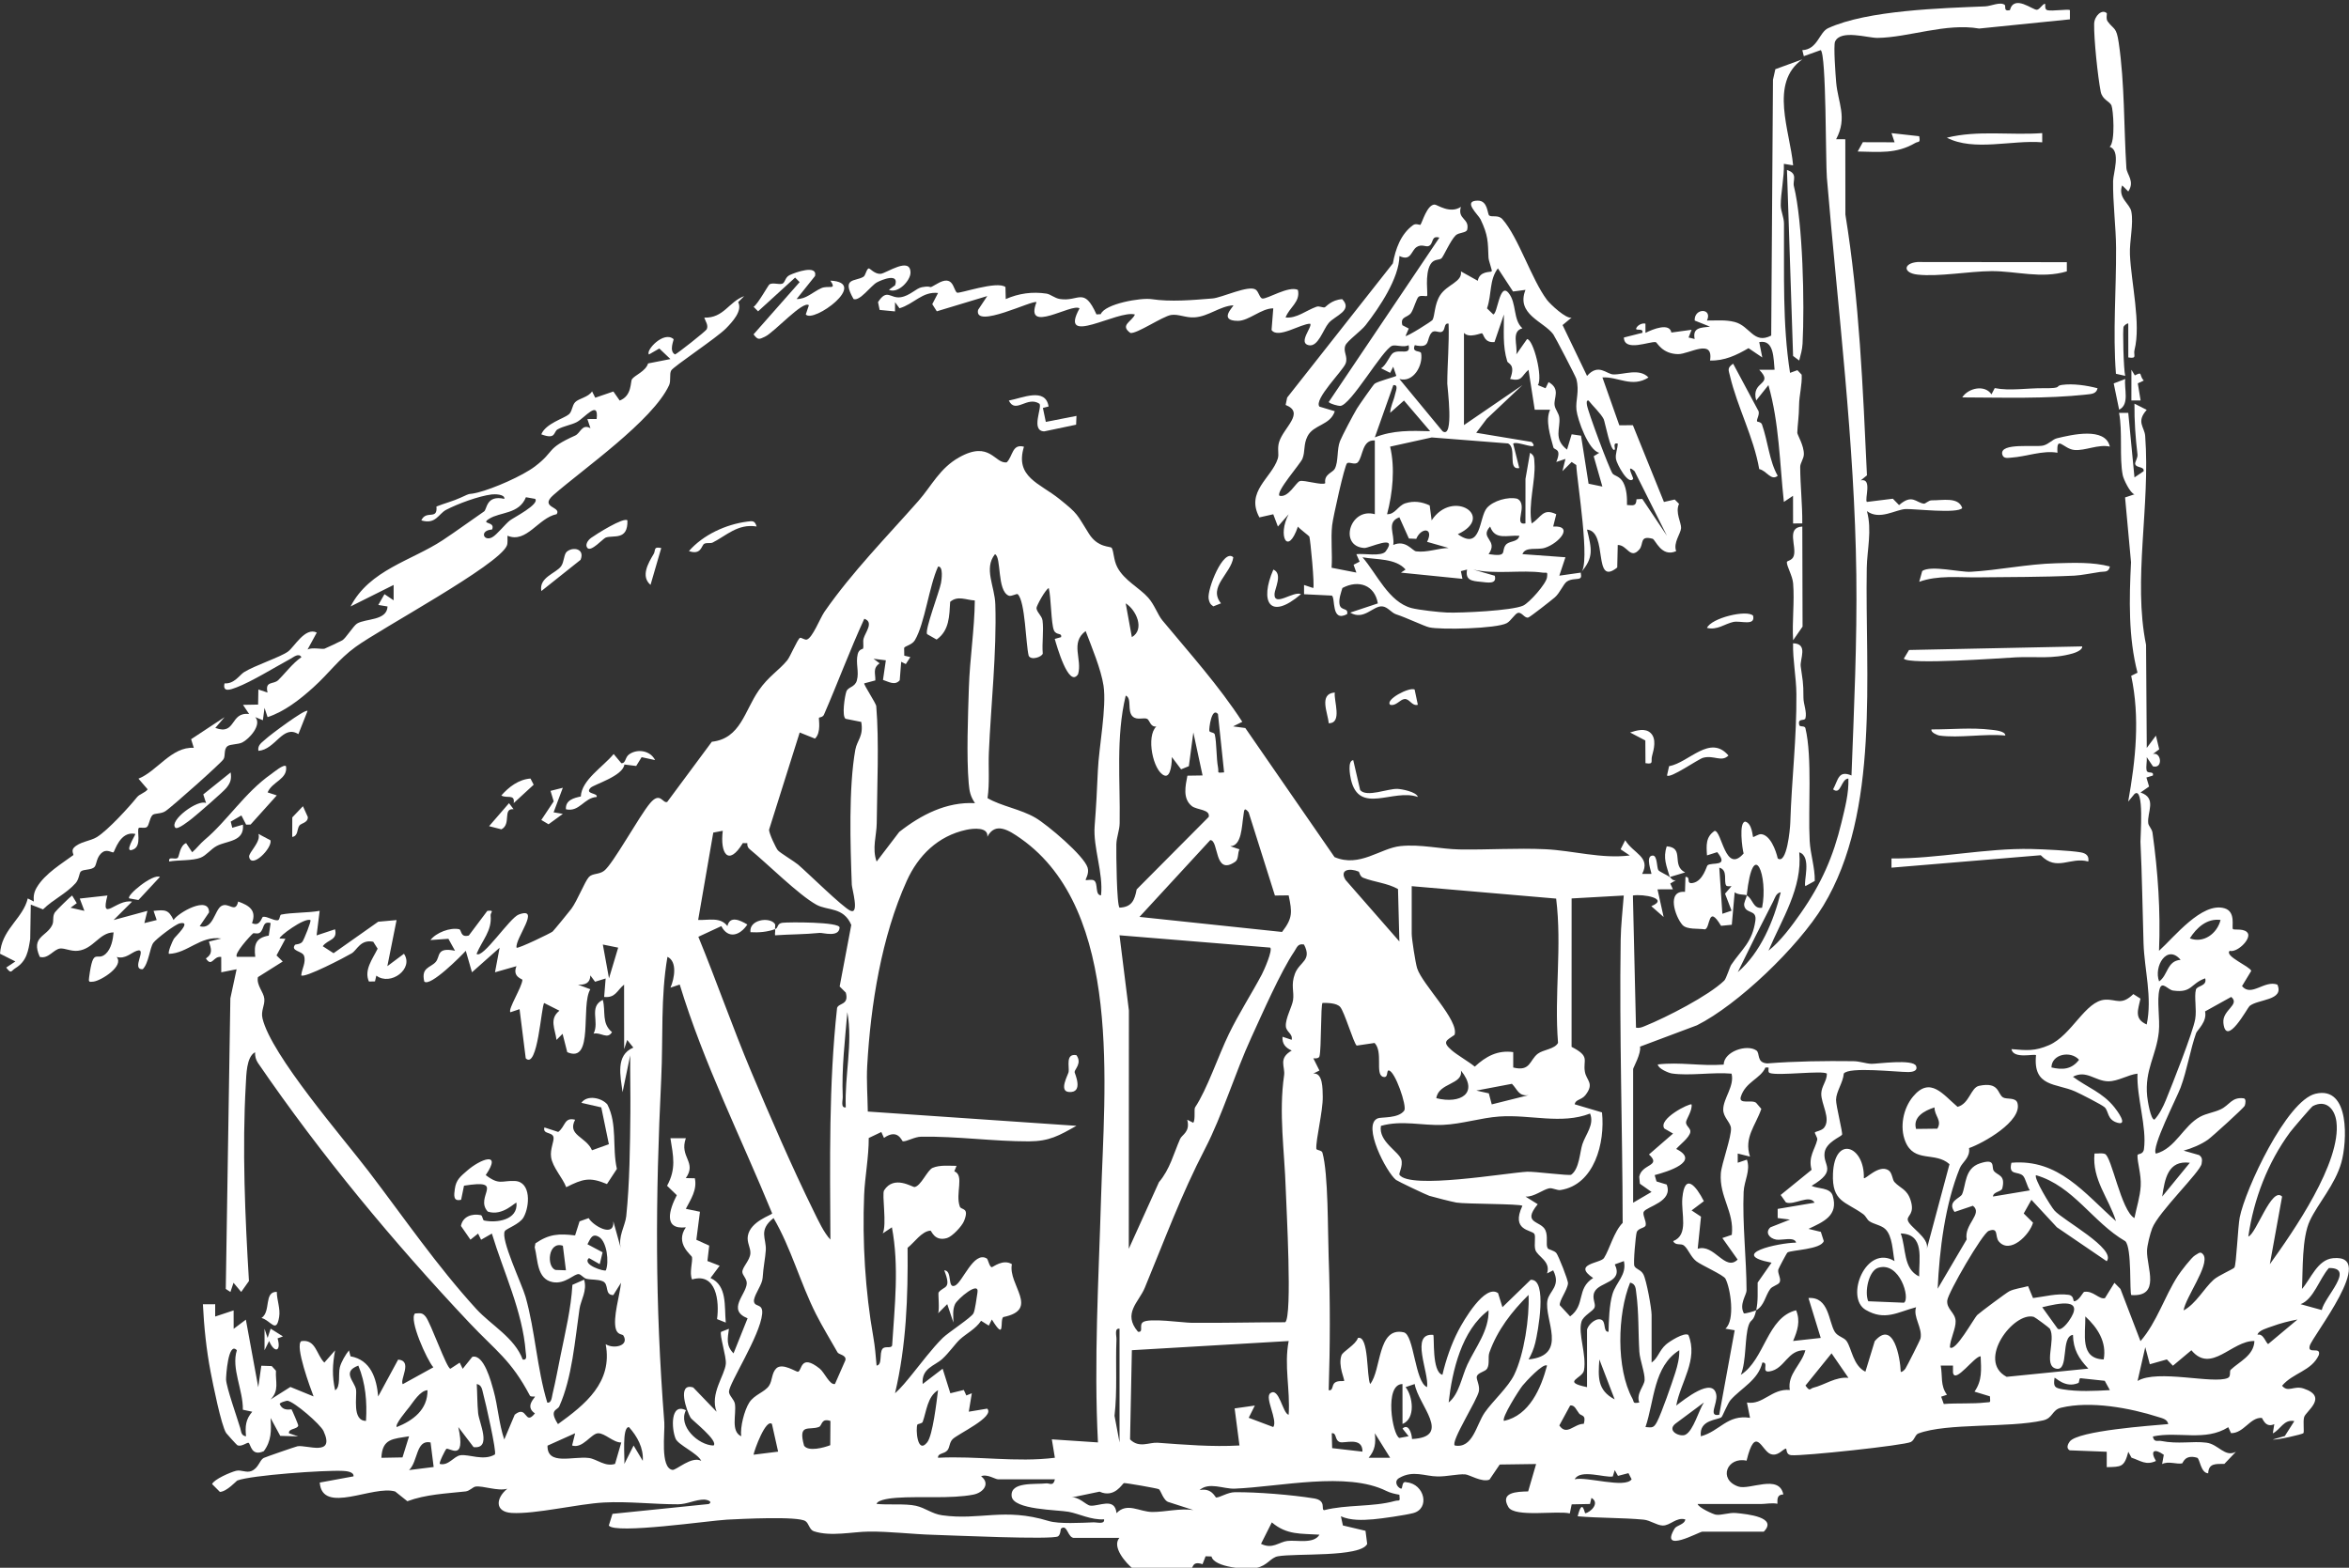
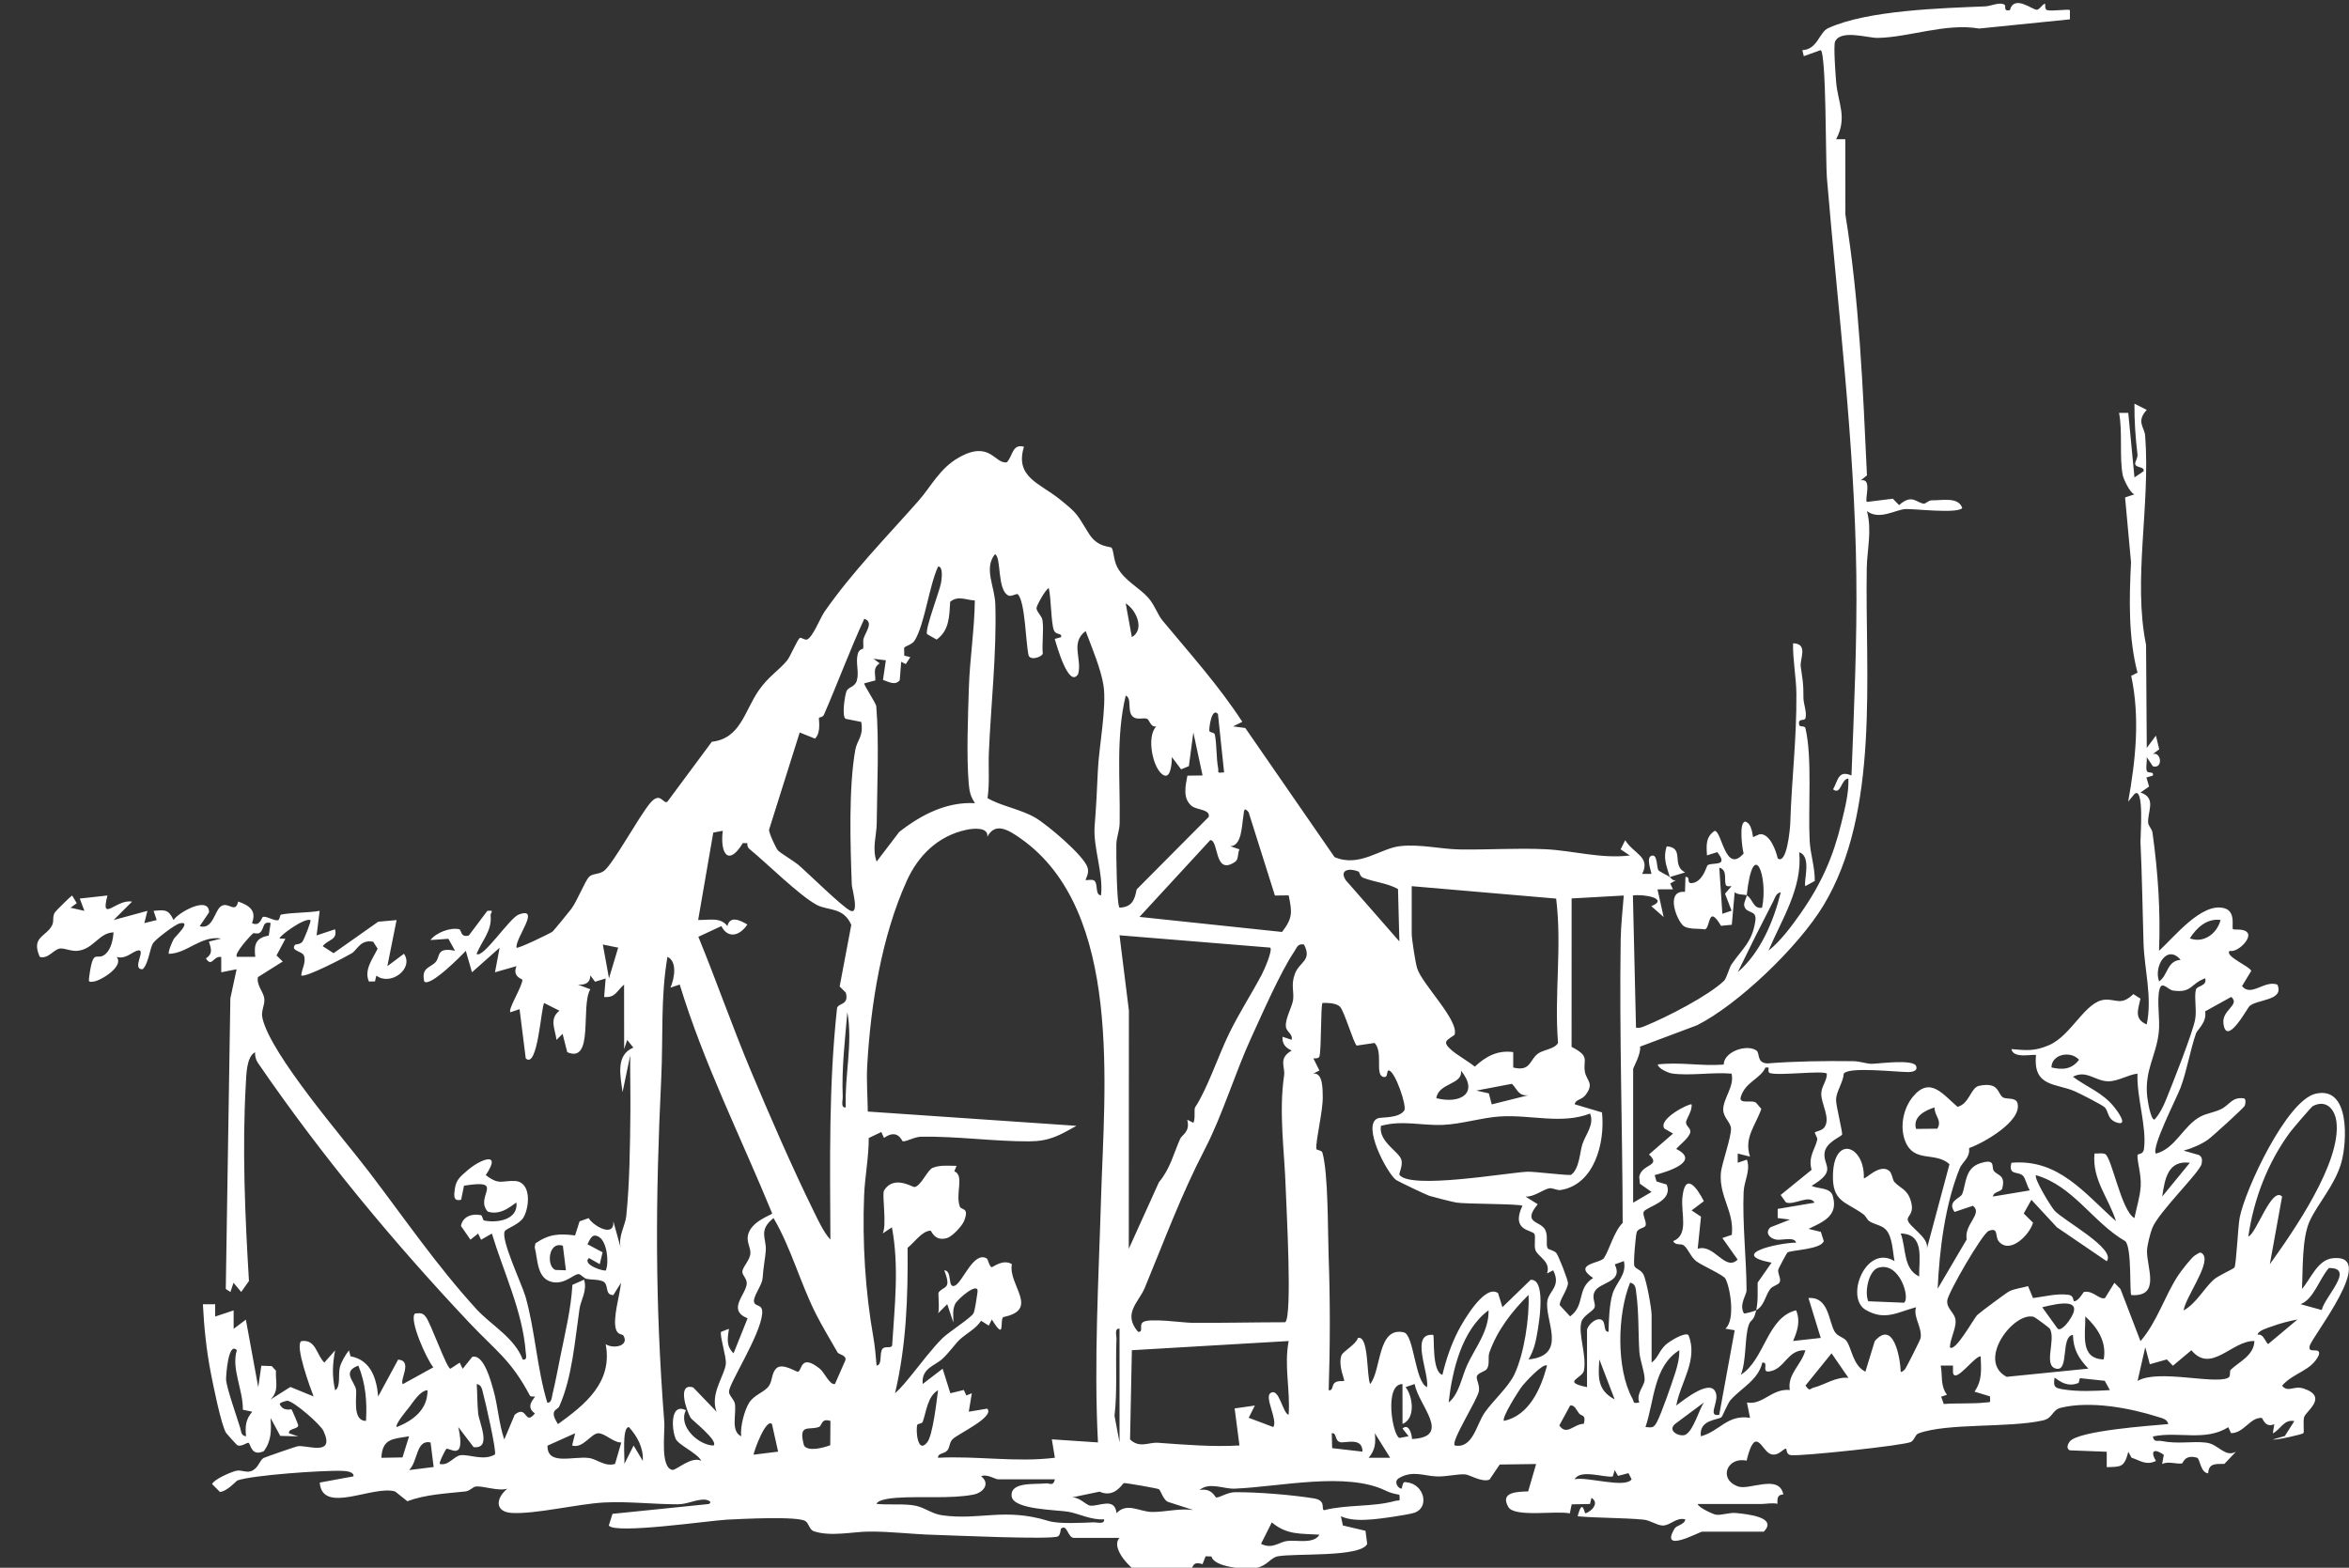
<svg xmlns="http://www.w3.org/2000/svg" id="Layer_1" data-name="Layer 1" viewBox="0 0 1200 801">
  <rect x="0" y="0" width="1200" height="801" fill="#333333" stroke="none" />
  <defs>
    <style>.cls-1{fill:#fff}</style>
  </defs>
  <path d="M892.44 457.45c-1.11-.55-4.47-.1-6.27-1.57l-1.47 16.6-5.49.54c-6.85-11.48-5.35 1.19-8.24 1.81-3.37-.58-9.26.28-11.53-2.32-3.75-4.3-8.19-17.7 1.35-16.84l.24-7.64c3.06-.17-.09 3.84 3.84 3.08 5.19-1 6.94-8.63 7.43-9.01 2.3-1.8 11.25 1.08 4.96-6.73l-5.23 1.66c-.35-5.08-.71-9.45 3.91-12.53 3.75.07 5.41 22.36 14.8 11.55-.66-2.14-2.6-16.29.91-16.26 3.51 1.02 3.62 7.53 3.94 7.84.21.21 2.75-1.51 4-1.44 4.69.27 7.64 8.2 8.58 12.4 4.65 3.36 6.31-15.07 6.4-18.05.74-22.94 3.31-43.21 3.13-65.98-.07-8.55-1.88-17.29-1.7-25.88 7.91.14 3.41 8.04 3.91 11.79.92 7.02 1.42 7.76 1.39 15.95-.01 3.32 1.86 7.33 1.04 10.5-.45 1.74-4.01-.25-3.21 3.35.11 1.45 2.8.19 3.19 1.81 3.57 14.84 1.29 41.43 2.17 57.6.37 6.82 2.73 13.52 2.6 20.42l-4.79 2.64c-1.21-1.69 3.5-15.23-3.14-17.27 1.72 18.2-8.91 34.17-15.71 50.25 6.05-4.72 11.86-12.59 16.35-18.98 10.75-15.32 16.8-29.23 20.96-46.59 1.75-7.32 3.78-14.81 3.51-22.37-3.84.13-3.71 8.72-7.82 5.52 2.65-4.84 2.61-9.93 9.4-7.1 1.29-33.93 2.9-68.54 2.47-102.53-.85-67.45-9.4-135.29-15.04-202.88-.67-7.98-.25-63.18-3.15-65.18l-8.63 3.09-.77-3.07c7.82-.35 8.6-9.11 13.15-11.21 20.05-9.25 58.38-10.24 80.29-11.16 2.98-.12 7.53-2.46 9.93-.8.8.55-.85 3.52 2.66 2.74 2.24-8.28 11.82.15 13.9-.21 1.54-.27 3.25-3.56 4.16-2.93.14.09-.47 2.74 1.04 3.14 2.39.64 10.92-.69 11.57-.01v4.7l-46.37 4.7c-16.97-2.96-36.03 4.57-51.92 4.78-5.01.06-18.86-4.47-21.68 1.91-.87 1.96.28 17.35.57 20.79.91 10.55 5.89 17.95-.02 29.06l4.69.03.04 38.44c7.14 44.05 8.95 88.81 11.02 133.27l-3.16 2.56c6.08-1.34 1.81 9.72 3.12 11.02l13.27-1.64 3.18 3.26c6.73-5.9 8.63-1.21 12.67-.73.8.09 2.43-1.73 4-1.71 5.61.07 13.63-1.88 15.59 3.93-2.26 3.03-24.57.35-28.9.53-5.11.21-13.3 5.89-19.79 1.06 2.69 9.68.08 19.82-.08 28.99-.95 54.24 6.91 124.57-22.18 172.56-12.88 21.25-43.8 50.74-64.58 61.15l-29.08 10.91c.76 3.28-3.51 10.81-3.51 11.42v68.31l9.4-5.5-5.95-4.2-.34-3.54c1.27-6.79 11.6-5.27 4.98-11.41l12.31-10.68-4.45-2.55c-3.41-4.94 12.88-13.04 13.9-12.35.49 2.98-2.61 7.46-2.81 8.93-.29 2.11 2.58 3.25 2.17 5.28-.59 2.88-5.24 6.26-7.2 8.55 12.79 6.4-4.63 11.68-11 13.36l.93 3.24 5.2 1.59c3.49 8.77-10.13 11.15-11.7 13.89-.83 1.45 1.39 4.75.98 6.89-.3 1.55-3.85 1.35-4.6 3.61-.52 1.57-1.81 15.9-1.19 17.2.84 1.78 3.28 1.83 4.58 4.24 1.62 2.99 4.22 17.53 4.22 20.77v24.34c3.28-2.21 3.83-6.09 7.32-9.18 1.85-1.64 9.31-6.38 11.48-4.92 5.17 12.55-3.99 24.06-6.21 36.08 3.96-2.96 18.87-15.09 20.47-5.44.73 4.39-4.38 11.33 1.49 10.15l7.9-43.18-4.75-.81c5.12-4.31 2.6-20.68.03-25.53-1.04-1.96-12.45-6.93-14.97-8.98-2.93-2.39-3.97-6.12-6.23-7.98-1.56-1.28-4.31.26-5.5-2.25 8.12-3.17 3.95-14.04 4.68-22 1.22-13.29 7.08-6.14 10.99 1.6l-6.26 4.72 4.8 3.18-1.68 16.43c8.44-2.79 13.95 11.84 20.4 5.51l-7.81-11.01 4.82-1.63c1.37-11.68-6.46-19.42-5.6-31.39.35-4.89 5.56-18.83 5.18-23.21-.25-2.85-3.97-5.5-3.96-9.4.02-5.77 5.85-11.96 4.26-18.36-9.43-.85-21.64 1.24-30.54-.1-1.53-.23-7-2.44-7.15-4.61 11.38-1.33 21.78.94 33.66.09.17-6.79 11.96-10.58 16.72-7.22 1.95 1.38-.08 6.28 5.56 6.61 14.54-1.13 29.26-1.32 43.9-1.14 3.48.04 6.44 1.27 9.35 1.35 2.72.07 21.27-2.62 22.77 1.12 1.08 2.7-2.32 3.08-3.91 3.09-5.8.04-30.39-2.85-33.03.78-.32 4.51-3.86 9.14-3.95 13.33-.06 3.15 3.59 17.21 3.05 17.94-.83 1.13-8.13 3.87-8.89 9.06-1.01 6.81 6.79 9.04-6.66 17.02 3.08 1.6 9.47.74 10.78 5.02 3.13 10.2-4.86 13.42-12.35 16.97l6.3 1.53 1.5 4.7c-1.43 4.35-16.49 4.53-18.53 5.83-.42.27-4.6 8.23-4.7 8.71-.45 2.18 1.74 4.79.58 6.69-.71 1.17-3.64 1.8-4.71 3.26-2.64 3.63-2.91 8.39-7.17 10.88 1.07-4.85.67-9.28.75-14.16l7.11-10.17c-22.54-4.31 3.4-10.14 12.55-10.24-.8-3.23-7.4-1.04-10.21-1.55-3.46-.63-5.83-3.66-2.91-6.29l9.98-3.93-6.29-.78v-4.68l18.86-3.18c-2.62-4.47-10.63 1.6-14.66-.17l-2.68-3.77 15.81-12.85c-1.88-6.63 1.76-10.43 2.89-15.37.25-1.08-1.48-3.28-1.18-3.78.23-.38 3.51-.87 4.68-2.37 3.64-4.64-1.59-12.14-1.45-17.48.1-3.73 2.93-6.47 2.87-10.15-2.08-1.76-24.75 1.24-29.14-.3-1.25-.44-.4-2.34-.73-2.82h-1.52c-2.52 5.76-10.21 7.32-12.57 14.93-1.3 4.18 5.81 1.3 7.83 3.13l2.64 3.08c-3.04 8.76-8.94 14.58-5.8 24.37l-6.26-1.56v4.7l4.69-1.58c2 5.62-1.42 10.71-1.67 16.49-.69 16.18 1.46 34.43 1.49 50.37 0 2.22-3.91 7.12-1.37 11.67.32.34 5.49-1.11 6.28-1.57-1.38 6.26-2.6 4.07-3.82 7.59-2.11 6.1-1.08 18.27-4.02 25.39 12.28-7.81 13.35-29.34 28.25-32.98 2.29 5.54.73 10.4-1.55 15.69l14.13-1.56-6.27-20.4c10.49-.7 10.21 11.88 13.4 17.21 1.52 2.54 4.76 2.82 6.13 4.86 2.62 3.89 3.22 12.39 9.55 15.59l4.77-15.61c9.63-11.16 13.02 8.5 13.29 15.62.33.49 1.87-.8 2.36-1.55.82-1.27 7.61-14.67 7.76-15.53 1.02-5.53-3.96-10.89-2.29-15.88-9.56 2.54-15.94 7.07-25.73 1.36-10.78-6.29.13-33.8 14.72-24.93-1-4.99-.99-12.9-4.76-16.41-2.17-2.02-5.93-2.4-8.19-4.04-1.15-.83-1.59-2.48-3.12-3.59-9.01-6.5-15.96-6.11-15.37-20.63.81-19.97 16.26-14.19 15.77 2.27.72.89 7.64-7.19 12.6-4 1.93 1.24 1.93 4.79 3.03 6 3.03 3.31 6.48 3.57 8.31 9.47 2.09 6.74-1.68 7.53-1.53 9.74.23 3.5 11.21 9.1 9.77 14.9l11.57-43.22c-7.32-6.63-18.06-.4-22.59-11.7-2.94-7.33-1.05-16.79 3.94-22.82 8.79-10.62 15.34-1.05 22.78 5.22 6.1-1.6 6.7-9.84 11-10.74 10.47-2.19 9.31 4.13 12.21 5.92 1.81 1.13 6.53-.21 7.39 2.91 2.56 9.21-17.63 20.54-24.73 22.98.64 4.99-3.47 7.17-4.71 10.2-7.55 18.48-10.44 41.85-11.33 61.67l14.83-25.2c-1.48-7.76 8.43-13.08 3.18-17.2l-9.38 3.16c-4-5.52 2.96-6.95 3.87-9.08 2.06-4.82 1.21-13.13 9.02-15.72 8.55-2.84 5.74 1.95 7.19 3.84 1.88 2.47 6.04 1.88 4.32 8.88-.46 1.88-4.66 1.68-4.77 4.2l18.85-3.14c-1.43-1.94-2.19-6.12-3.52-7.46-2.52-2.52-7.59.14-5.91-6.65 24.16-2.1 37.26 15.6 53.41 29.83-3.66-11.8-12.27-21.19-10.97-34.54 1.7.08 3.66-.36 5.29.19 3.48 1.18 8.31 29.13 15.11 32.78 1.07-5.44 2.89-10.82 3.21-16.42.33-5.88-1.78-12.04-1.65-15.65.04-1.03 2.88-.12 3.3-3.14 1.57-11.23-3.83-26.67-3.29-38.59-4.91.59-9.9 3.94-14.91 3.92-6.68-.03-11.19-6.01-18.07-2.32 7.44 5.53 15.14 8 21.23 15.66 1.15 1.45 7.19 9.4 1.58 7.85-5.43-1.5-4.49-5.97-6.62-7.92-1.45-1.33-12.45-6.92-15.08-8.09-9.55-4.26-21.63-2.07-19.97-18.51-.87-.9-11.54 2.17-12.57-3.12 7.8.69 11.95 1.12 19.22-2.02 11.66-5.03 18.49-22.69 28.73-23.23 5.79-.3 8.16 3.13 14.33-2.86l3.64 2.32c-1.17 5.63-3.43 10.33 3.19 13.21 2.93-13.98-1.18-27.83-1.62-41.55-.55-17.38-.74-34.55-1.57-51.82-.1-2.09 2.07-28.73-3.06-24.4l-3.21 3.9c3.82-21.31 6.1-42.98 1.54-64.27l3.22-1.59c-4.69-17.96-4.26-37.68-3.31-56.42l-3.04-33.13 4.8-1.59c-2.2-.54-5.58-7.7-5.99-9.75-1.78-8.9-.02-22.29-1.88-31.87h4.7l3.17 32.98 4.67-3.16c.53-2.61-3.94-1.5-4.32-3.77-.15-.91 1.39-3.11 1.19-4.78-1.04-8.66-1.63-17.11-1.55-25.96l6.27 3.17c-5.53 6.13-1.13 8.72-.79 13.3 2.69 36.04-6.35 73.47.45 106.75l.36 52.65 4.68-6.27 1.68 6.97-3.22 2.43c4.26-1.27 5.32 7.67.01 6.29l-3.16-4.7c.21 2.2-.51 4.79-.05 6.84.42 1.85 3.85 0 3.16 2.57l-3.28 1 1.37 4.61-4.39 3.05c8.55 2.85 3.27 10.14 3.95 15.71.17 1.37 1.92 2.93 2.18 4.84 2.79 20.06 4.16 39.92 3.33 60.32 7.74-6.96 21.88-25.04 33.42-21.73 6.07 1.74 3.52 9.77 4.36 10.65.59.62 6.46-.71 7.75 2.46.94 3.44-5.97 9.66-9.41 8.63-2.95 2.68 10.44 8.01 10.99 10.25l-4.71 7.78c4.75 5.73 11.4-3.2 18.06-.77 3.65 8.19-9.8 7.35-14.2 10.93-1.01.82-12 21.51-13.37 8.7-.72-6.73 8.74-9.28 3.99-13.34l-13.36 7.41c1.18 5.23-4.03 9.57-4.56 11.06-2.92 8.16-4.64 18.99-7.95 27.88-1.98 5.31-15.14 30.85-12.59 33.73 10.06-2.65 14.01-14.32 22.7-18.91 3.23-1.7 6.94-2.12 10.4-3.74 4.48-2.1 5.62-6.38 11.66-5.62 1.45.06.98 2.83.62 3.76-.47 1.19-16.73 15.89-18.78 17.35-3.45 2.46-8.35 4.51-12.46 5.62l7.91 2.27c1.77 1.24 1.57 2.55 1.28 4.44-.65 4.18-22.04 24.62-25.25 32.99-1.04 2.7-2.59 8.77-2.64 11.5-.18 8.5 7.18 23.6-8.01 22.6-1.01-.99.4-24.27-3.1-27.53-16.65-9.67-26.43-28.15-45.59-33.72-1.3 1.4 7.48 15.88 9.42 18.05 4.52 5.09 31.74 19.54 26.7 25.91l-25.46-17.35-13.01-14.04-3.93 6.99 4.75 4.7c-1.71 6.18-11.77 16.34-17.48 9.58-2.12-2.52.12-7.42-5.16-5.38-3.18 1.23-20.76 31.55-21.17 35.55-.45 4.46 4.07 6.14 4.27 10.49.18 3.88-2.81 9.3-2.93 13.43 2.72 2.78 12.25-14.87 14.05-16.56 1.38-1.31 14.81-11.3 16.24-12.03 2.71-1.37 6.65-1.78 9.65-2.66l2.53 6.09c5.85-.71 12.14-2.49 18.12-1.66 3.08.43 2.14 3.38 2.99 3.29 2.42-.26 4.44-4.68 5-4.78 4.67-.8 7.65 4.05 10.64 3.18l4.84-7.82 3.08 3.13 10.23 26.68c8.52-9.9 12.16-22.66 19.16-33.46 1.28-1.98 7-9.48 8.74-10.4 1.86-.99 2.77-2.43 4.34-.12 3.07 5.32-9.25 21.6-10.22 28.29 6.34-3.39 10.51-11.38 15.36-15.71 2.48-2.21 10.05-5.4 10.61-6.22.97-1.41 1.78-20.87 2.7-25.57 2.82-14.38 23.94-59.66 38.67-63.2 17.93-4.31 16.12 24.88 13.28 35.04-3.2 11.43-11.92 20.88-16.1 29.77-4.15 8.81-3.54 25.19-4.04 34.89 4.57-5.17 7.88-14.92 15.87-15.7 23.16-2.25-10.57 39.75-11.91 44.79-1.22 4.58 5.82.05 4.67 4.65-3.73 8.25-13.15 9.05-18.8 15.73 3.1 3.71 5.96-.26 11.05 1.44 12.73 4.27 1.1 11.58.23 14.57-.69 2.39.16 7.68-.4 8.24-.56.57-13.5 3.6-15.61 3.21l6.14-1.77 4.85-7.62c-5.34-1.1-7.09 4.39-10.99 6.26l.75-4.71c-4.63 2.18-5.97-3.15-6.38-3.18-5.98-.4-9.1 7.81-15.71 7.79l-1.41-3.05c-11.82 7.46-25.55 1.94-38.52 4.74.54 3.21 2.5 1.96 4.13 2.28 8.91 1.78 16.12-.04 23.23.89 6.21.81 9.37 7.65 15.05 4.66l-5.89 6.18c-4.38.04-8.04-.41-8.27 4.81-3.87-.16-4.23-7.53-5.63-7.95-6.4-1.89-7.22 2.78-7.67 2.87-2.69.58-7.17-1.3-10.23.36l.86-4.74c-4.98-3.52-7.08-1.96-4.01 3.16-5.12 2.36-7.72-.09-12.5-1.69l-1.62-3c-2.07 7.98-3.67 7.66-11.02 7.84v-7.86l-18.92-.73c-1.98-1.06-.89-3.29 0-4.48 4.21-5.59 41.81-8.15 50.34-8.93-.43-2.5-3-2.95-5.02-3.6-14.58-4.67-34.71-8.39-49.74-4.76-4.76 1.15-4.05 5.32-9.2 6.48-17.62 3.96-48.9 1.19-63.66 6.66-1.74.65-1.86 3.24-3.82 4.35-3.02 1.73-55.74 7.34-61.13 6.76-3.3-.36-1.85-3.82-3.03-3.31-1.88.83-4.07 4.02-7.61 2.7-4.48-1.67-7.65-15.27-12.2 3.42-9.9-2.19-14.71 9.52-4.27 13.19 5.76 2.02 20.91-6.54 23.05 4.05-3.1.1-3.1 2.1-3.02 4.76-2.92-.56-6.01.14-8.55.14h-32.21c.57 1.92 7.97 5.22 9.24 5.43 2.9.48 6.82-1.19 10.41-.83 5.8.57 21.45 2.16 14.13 9.53h-31.42c-1.47 0-21.99 11.52-14.14-1.57 1.05-1.75 5.14-2.04 5.49-4.7-4.62-1.31-7.72 3.26-11.6 3.13-3-.1-6.34-2.7-9.74-3.01-10.75-1.01-22.74-.76-33.65-1.71 2.45-9.73 3.46-1.46 3.89-1.54 2.64-.51 7.66-5.19 3.15-7.86l-.75 3.11-9.35.19-.96 4.64c-6.29-1.58-28.17 2.17-31.36-3.23-4.49-7.6 4.26-7.9 10.08-8.02l4.07-14-18.59.26-5.23 7.71c-3.83 1.57-10.29-2.58-12.5-2.69-3.91-.2-9.15 1.14-14.01 1.08-6.52-.07-12.48-3.34-19.55.74-2.86 1.57-1.26 4.7.77 5.47 1.21.46.09-4.21 3.03-3.21 9.07.86 12.04 13.48 3.21 15.74-4.06 1.04-15.96 2.79-20.4 3.15-5.43.44-11.44.7-16.46-1.54l1.03 4.69 11.54 2.72.86 6.72c-3.4 6.95-36.64 4.66-45.63 6.31-3.83.7-5.24 4.76-10.98 5.93-5.09 1.04-21.66-.26-22.92-5.84l-3.02-.1-1.56 4.04c-5.42-1.8-4.64 1.93-5.81 2.2-2.24.52-28.47 1.13-29.64.21-3.67-2.91-11.03-11.27-7.02-15.86l-22.83.02c-3.69.41-3.68-7.43-7-4.73-.27.22-.16 3.04-1.52 3.93-2.85 1.86-55.35-.55-63.72-.78-10.75-.3-21.89-1.74-32.92-1.65-8.24.07-19.51 2.7-28.12-.17-2.28-.76-2.48-3.95-4.25-5.16-3.85-2.65-32.94-1.13-40.03-.77-9.14.47-57.31 7.55-60.45 3.01l1.88-5.97 49.16-5.01c2.47-1.35-1.3-2.27-2.17-2.28-4.68-.04-8.82 2.4-13.53 2.41-12.1.03-25.43-1.57-37.75-.92-13.39.7-35.03 6.04-47.16 5.34-8.71-.5-8.32-7.44-2.28-12.38-4.78 1.42-12.49-1.63-16.23-1.09-1.37.2-3.01 2.25-5.13 2.48-10.11 1.1-20.21 1.48-29.71 5l-6.21-4.96c-11.23-3.45-37.24 12.03-38.55-4.57l17.26-3.18c.26-2.43-3.87-2.7-5.47-2.78-9.41-.45-46.74 2.2-53.86 4.89-.51.19-5.3 5.64-8.92 5.85l-4-4.01c1.03-2.47 9.42-6.07 12.23-6.77 2.59-.65 5.23 1.12 7.77.13 3.79-1.47 4.17-5.53 6.34-6.7.81-.43 16.35-5.8 17.25-5.97 4.67-.89 19.46 5.55 13.34-7.78-1.58-3.44-14.87-14.95-18.43-15.5-.38-.06-4.24 1.01-3.93 1.74 1.69 3.99 5.81 2.43 6.01 2.69.28.35 3.53 7.84 3.43 8.28-.45 1.99-5.17 1.38-4.73 3.94l4.7 1.57-9.16-.25-4.95-9.15c.4 6.38.47 11.66-3.44 16.95-6.39 2.92-6.67-3.46-7.75-4.22-.69-.48-3.77 2.28-5.82 1.16-.37-.2-5.43-5.83-5.66-6.18-2.53-3.83-6.82-25.27-7.96-31.27-2.19-11.43-3.36-22.95-3.94-34.54l6.27-.02v6.29l9.42-3.13.02 9.41 6.24-4.69 6.33 34.53 1.56-10.99 5.32.18 2.16 2.37c-.33 5.74 1.81 10.03-2.77 14.71l10.15-6.41 11.84 4.84c-1.53-4.02-9.71-25.99-6.27-28.25 7.47-1.15 7.71 7.01 11.77 10.96l5.49-6.24c-1.35 7.35-1.59 13.04.02 20.4 2.94-1.7 1.51-8.33 2.41-11.78.7-2.66 2.86-6.41 4.66-8.62l.79 3.04c10.28 1.81 13.33 11.18 14.13 20.51l10.21-18.84c7.63.58.65 10.32 2.35 12.56l15.63-8.62c-3.25-3.66-12.67-24.55-9.35-27.5 2.54-.12 3.66-.57 5.43 1.63 2.59 3.22 10.73 26.46 12.62 26.6l4.76-3.11 1.53 3.15 4.9-6.11c5.97-1.57 9.67 12.95 10.83 17.09 2.28 8.17 2.74 17.03 5.51 25.13l5.35-12.68c6.56-5.3 4.94 6.02 10.31-.65-5.42-3.6.29-8.16 0-8.6-.07-.11-2.16.28-2.57-.49-9.65-18.29-17.34-22.8-31.05-37.35-38.61-40.98-75.46-85.31-107.82-132.54-1.16-1.69-1.6-3.53-1.53-5.54-4.46 2.35-4.45 11.67-4.73 16.41-1.89 32.9-.38 67.68 1.61 100.47l-3.96 5.59-3.93-4.69-1.57 4.7-2.38-1.55 2.34-148.47 3.19-14.86-7.84 1.55-.02-7.84c-4.2-.61-4.64 5.55-7.82.78 3.72-2.6 2.66-4.85 1.55-8.63l6.28-1.56c-10.59-1.59-17.22 7.57-26.7 7.83-.74-.66 1.74-6.46 2.5-7.69.69-1.12 9.49-9.25 3.1-7.91-2.55.54-12.21 8.02-13.6 9.98-1.85 2.62-2.28 10.34-5.39 13.46-6.3.39 2.76-11.38-3.09-9.39-2.93 1-5.77 4.38-10.26 3.13 3.99 4.66-7.82 12.03-11.75 12.59-2.55.36-2.6.11-2.29-2.27 2.14-16.03 3.83-7.65 8.47-11.91 2.82-2.59 3.71-7.31 4.02-10.96-7.34.09-10.21 8.49-18.22 9.39-3.55.4-6.62-1.39-9.1-1.14-3.28.34-5.99 5.47-10.37 4.29-4.72-10.48 3.53-10.28 6.36-16.36.98-2.11-.09-4.1 1.34-6.4.53-.86 8.23-8.39 8.8-8.63l2.38 3.93-3.17 2.32 7.07 1.6-2.37-6.28 14.14-1.57c-3.78 14.49 4.58 1.6 12.57 3.15l-9.42 9.39 17.27-4.69-1.56 6.26 6.3-1.57-1.59-4.68c5.92-.63 7.63-.69 10.21 4.67 2.37-3.85 18.19-12.68 18.13-3.9l-4.78 7.05c6.82 2.03 7.6-8.2 11.02-10.28 3.77-2.3 7.21 4.08 8.63-2.32 5.72 2.05 9.51 4.55 7.07 11.04 4.29 2.04 4.87-3.16 5.66-3.24 2.34-.24 5.18 2.02 7.52 1.77 1.07-.11.93-2.73 1.7-2.89 5.38-1.12 13.84-.86 19.68-1.92l-1.56 12.55 9.41-3.12c1.45 5.66-3.71 5.11-6.27 8.64l5.52 3.57 22.81-16.08 9.38-.84-4.71 23.55 8.48-6.34c5.22 7.63-6.79 16.63-14.11 11.18l-.69 2.94-3.09.07c-2.64-5.81 1.85-11.52 4.45-16.78l-2.26-3.55c-6.61-1.3-8.17 4.23-11.04 5.94-3.42 2.04-24.05 12.77-25.73 11.24.24-3.26 2.57-6.61 1.42-10.01-.84-2.47-7.13-2.39-4.56-5.65.17-.22 2.81-.13 3.81-1.64.81-1.22 4.56-10.44 4.02-10.95-3.18-1.36-16.47 8.55-15.7 9.4l2.93.16-4.55 8.5 3.18 3.11-12.68 7.98c-.84 4.15 2.95 7.59 3.27 11.02.33 3.54-1.87 6.1-.93 10.07 4.44 18.78 41.16 61.02 54.26 78.2 18.03 23.64 34.88 48.28 55 70.3 7.5 8.2 19.57 14.66 23.67 25.8 2.5.43 1.66-2.18 1.53-3.87-1.55-20.7-11.4-40.97-17.28-60.5l-5.51 3.15-1.53-3.15-3.91 3.12-4.85-7.02c.87-4.81 5.61-6.44 10.07-5.53 1.13.23.85 2.57 1.81 2.77 6.32 1.32 17.31-.19 16.49-9.06-.48-.63-6.99 7.04-14.67 4.49-7.03-7.7 9.74-16.78-12.14-13.23l-1.47 7.18c-4.18 1.05-3.65-2.4-3.21-5.57.65-4.71 2.92-6.36 6.35-9.36 6.51-5.7 18.05-10.31 9.43 2.33 7.02 5.36 8.14 2.68 14.94 3.02 8.26.41 7.63 12.84 4.38 18.56-2.01 3.55-8.79 5.72-9.56 7.04-2.34 4.02 8.71 27.04 10.57 33.53 4.91 17.23 5.83 36.7 11.11 54.08 2.19.38 2.31-2.78 2.68-4.34 1.67-6.98 2.81-13.33 4.12-19.77 2.43-11.99 5.32-23.74 6.04-36.05l5.98-2.64c1.7 5.62-1.71 10.49-2.34 14.83-2.33 15.92-3.75 35.21-10.35 49.9-.93 2.08-5.48 1.57-.66 9.07 13.87-10 28.04-21.3 24.38-40.82 4.11 2.6 12.21.83 9.03-4.45-.44-.73-2.94-.23-3.83-3.28-1.66-5.72 2.06-17.53 2.63-23.66l-3.94 6.29c-4.7-.02-1.95-5.63-5.43-7.07-2.61-1.08-5.54-.64-8.26-1.25-1.43-.32-2.74-2.18-3.89-2.38-2.34-.4-6.96 5.32-13.41 4.07-8.17-1.58-7.5-11.45-9.17-17.8l.37-2c7.05-4.84 12.04-5.04 20.26-4.06l2.29-7.19 4.66-1.65c2 3.72 13.24 10.41 12.59 1.63l3.92 14.12c-1.78-6.08 2.15-11.8 2.67-16.68 1.75-16.59 1.96-36.37 2.12-53.13.1-9.7-.19-19.43-.08-29.11l-3.92 18.83c-1.05-8.18-3.72-18.93 5.51-22.78l-3.13-3.91-1.57 4.7-.03-32.97c-3.58 2.88-4.35 6.91-10.18 6.3l.76-9.43-5.41 1.66-2.41-3.24c-.06 3.87-2.63 4.96-6.3 4.72l6.3 2.36c-5.11 8.34 2.07 38.21-11.79 32.15l-2.39-9.39-3.1 3.12c-.69-5.56-3.88-10.72 1.49-14.92l-7.78-3.92c-1.52 1.4-3.28 34.17-9.43 28.26l-3.16-25.13-4.69 1.58c-1.36-1.52 5.96-12.83 6.14-16.58.02-.43-5.33-1.51-3.02-6.97l-10.98 3.13 2.36-12.55-14.12 12.55-3.16-10.98c-2.35 2.63-18.32 18.7-21.21 15.69-1.69-7.21 3.08-6.96 5.79-9.92 2.51-2.75.12-7.79 9.92-5.79l-3.38-6.11-9.18.64c2.92-3.82 10.1-6.54 14.66-5.53 1.37.3.45 4.41 4.94 3.22l9.47-12.61c4.05-.42 1.51.79 1.67 2.36.79 7.79-4.32 12.69-7.18 19.61 3.04 2.85 16.92-18.38 21.53-20.08 11.68-4.33-2.01 12.33-1.1 16.94.78.64 17.61-7.52 18.43-8.26.57-.51 8.51-10.17 9.58-11.63 3.09-4.22 6.79-13.81 8.93-16.19 1.82-2.02 5.15-1.2 7.79-3.21 4.59-3.5 17.96-28.05 23.52-34.59 5.21-6.12 6.38.37 8.72-.6l22.79-30.74c14.7-1.65 16.64-15.71 23.99-26.27 5-7.18 10.08-9.98 14.52-15.32 1.47-1.77 5.25-10.81 6.51-11.49.58-.31 2.45 1.15 3.46.88 2.94-.77 6.78-10.94 9.11-14.29 14.14-20.31 31.65-38.09 47.92-56.53 6.74-7.64 10.83-16.7 20.87-22.31 15.8-8.83 18.11 3.49 24.28 2.56 3.18-3.13 2.67-9.6 8.79-7.97-4.77 15.49 8.01 18.6 18.08 26.69 9.91 7.96 8.65 7.53 15.16 17.82 4.59 7.26 11.01 6.24 11.59 7.19 1.11 1.84.91 6.06 2.83 9.81 3.48 6.78 11.4 10.61 15.81 15.61 3.27 3.7 4.85 8.73 7.24 11.6 14.11 17 28.73 33.21 40.84 51.83l-4.7 2.33 6.23.84 45.58 65.95c12.87 5.49 23.33-4.56 33.7-5.63 10.29-1.06 20.68 1.56 30.04 1.72 14.52.25 29.42-.8 43.97-.11 14.11.67 28.58 5.01 43.14 3.19l-4.7-3.15 2.35-4.65c4.17 6.89 13.19 8.48 8.65 17.23h4.7c.38-.32-3.49-9.44.79-9.38 2.28.03 1.95 6.05 2.77 7.41.5.84 4.36 2.44 5.87 3.56-1.66-5.75-3.6-9.62-1.56-15.7 9.41.72 2.05 9.7 9.39 13.34l-7.83 2.36c.89.66 1.33 2 3.13 1.59l-2.89 1.72 1.34 2.96-7.86.02 3.13 14.12-6.29-5.52c9.38-3.92-4.15-6.34-9.41-5.46l1.58 67.51c1.84.37 3.02-.2 4.63-.85 10.97-4.44 32.44-15.44 40.44-23.17 1.02-.99 2.86-7.02 3.59-8.1 5.47-8.08 10.74-11.45 12.32-22.48.85-5.92-4.68-3.27-5.68-7.64-.38-1.65 1.07-3.67 1.25-5.28 3.21 1.58 3.14 7.01 7.85 6.27 3.28-15.88-4.53-36.97-7.85-6.27ZM519.93 303.6c-.53-.51-3.28 1.32-4.64.73-6.08-2.6-3.6-19.83-7.01-21.18-5.84 7.36-.09 16.35.19 25.64.75 24.65-2.27 51.54-3.3 75.68-.33 7.71.46 15.53-.68 23.3 6.93 4.1 16.94 5.61 24.55 10.09 6.03 3.55 24.72 19.28 26.58 25.43.94 3.09-1.25 6.09-1 6.3.39.32 3.17-.52 4.33.29 2.14 1.51.33 7.46 3.52 7.56 1.27-11.36-4.12-24.41-3.26-35.41.76-9.73 1.21-18 1.64-28.24.5-11.93 4.56-32.45 2.9-43.46-1.27-8.4-6.06-19.79-9.14-27.91-8.04 6-1.63 14.33-3.86 22.03-4.8 7.42-10.97-14.8-11.92-18.02l3.22-.89c.59-2.47-2.44-.72-3.64-3.5-1.47-3.41-1.43-16.97-2.65-21.6-1.84.88-6.28 9.21-6.26 10.19.03 2.06 2.77 3.96 3.08 6.36.69 5.39-.34 11.42.12 16.93-.42 1.72-5.94 3.64-7.19 1.12-1.52-6.12-1.72-27.76-5.58-31.43Zm-21.96 3.19c-4.56-.24-8.65-2.64-12.57.69-.45 7.16-.36 14.66-6.93 19.28l-4.87-2.78c-1.28-2.02 6.29-21.74 7.1-26.01.29-1.51 1.36-8.65-1.46-8.53-4.62 9.97-6.74 28.95-11.86 37.64-1.45 2.47-5.2 2.97-5.5 3.98l.07 3.93 3.1.73-2.31 3.57-2.36-1.18-.75 9.45c-2.44 2.87-5.69.74-8.55-.18l1.46-10.02-6.3-.79 3.13 2.33c-3.66 2.52-2.09 5.16-2.2 8.73l-5.65 1.51c-.5.47 6 10.15 6.12 11.66 1.51 17.91.42 41.38.24 59.83-.06 6.19-2.49 12.84-.05 19.56l11.54-15.13c11.14-8.74 24.16-15.51 38.72-14.71-2.35-3.5-2.86-5.95-3.22-10.12-1.19-13.8-.37-34.49.08-48.86.47-14.8 2.87-29.69 3.04-44.55Zm80.25 18.74c6.77-3.95 2.18-13.99-3.15-17.27l3.15 17.27Zm-137.33 5.88c.45-1.64-.21-3.46.3-5.23.88-3.12 5.38-8.36.34-10.04-7.46 16.23-13.72 33.2-20.61 49.01-.61 1.4-2.46 1.34-2.54 1.54-.26.67 1.29 7.52-2.04 10.68l-7.81-3.13-15.66 49.71c0 1.86 3.55 9.44 4.54 10.53 1.2 1.32 8.52 5.74 10.29 7.25 5.01 4.28 22.83 21.86 26.75 23.58 4.71 2.06.78-11.22.7-13.27-.76-20.17-1.67-49.67 1.8-69 .87-4.85 4.31-6.83 3.02-14.2l-7.98-1.59c-2.03-1.28-.44-11.63.39-13.96.86-2.43 4.35-2.07 5.35-5.62 1.27-4.5-.72-8.84.44-13.49.66-2.62 2.66-2.57 2.71-2.76Zm137.68 34.61c-2.88-2.89-.17-9.32-3.49-10.63-5.11 21.24-2.74 43.48-3.1 65.22-.06 3.71-1.62 7.14-1.69 10.86-.09 4.41.15 31.21 1.65 32.26 6.25-.27 7.69-3.81 8.73-9.32l36.81-37.03c.9-3.93-6.05-3.51-8.59-5.51-4.86-3.83-3.28-10.44-2.3-15.56l7.75-.12-4.72-21.97-2.28 17.23-3.97 1.61-4.72-6.28c.04 1.57-.25 10.93-3.91 9.4-5.71-2.38-9.36-19.96-4.02-25.01-2.96.48-3.43-3.19-4.62-3.85-1.66-.93-5.33.88-7.51-1.31Zm43.62-1.23c-3.27-3.74-4.64 7.61-4.39 8.65.22.94 2.51.61 2.79 1.84 1.01 4.51.71 11.84 1.67 16.99.48 2.57-1.03 2.71 3.08 2.36l-3.14-29.84Zm15.71 50.25c-2.59-3.26-2.31-.49-2.72 1.93-.84 5.02-.79 15.23-6.69 15.38l4.72 1.59c-1.06 1.86-.35 5.06-2.17 6.32-10.96 7.58-8.24-11.12-12.78-11.03l-36.15 39.23 72.83 7.69c5.51-7.11 5.17-10.04 3.38-18.69l-7.02.08-13.41-42.47Zm-133.51 12.57c.66-5.21-7.2-4.41-10.77-3.64-14.46 3.14-24.53 13.09-30.41 26.1-12.86 28.44-18.44 63.28-20.19 94.46-.43 7.71.2 15.66.3 23.38l106.59 7.29c-8.92 5-13.78 7.9-24.31 7.94-17.83.06-36.83-2.68-55.06-2.38-3.36.06-7.2 2.47-9.29 2.37-.58-.03-2.46-6.84-9.66-1.75l-1.36-3.02-6.43 3.07c.05 9.54-1.97 19.88-2.35 29.06-.99 23.98.6 49.49 4.67 72.51.86 4.86 1.28 9.79 1.69 14.7 3.1-.39 1.26-6.14 2.97-8.5 1.24-1.72 4.5-.02 4.97-1.81 1.28-20.14 3.65-40.42-.12-60.34l-4.69 3.12c2.23-4.44-.53-20.03.7-21.99 5.06-8.01 14.46-1.55 15.57-1.71 3.24-.48 6.55-8.69 9.23-9.8 3.77-1.56 8.23-1.02 12.21-1.02l-1.13 2.79c5.29 2.08.4 11.3 2.81 18.01.7 1.95 5.05.18 2.16 7.37-1.08 2.68-5.98 7.89-8.65 8.7-6.48 1.96-7.98-3.78-8.48-3.76-4.46.21-8.25 6.08-11.72 8.76.23 25.09-.62 49.75-6.41 74.32 3.1-2.73 5.95-6.31 8.57-9.52 4.66-5.7 10.32-13.35 15.78-18.74 2.77-2.74 14.67-10.45 15.71-12.57.92-1.88 1.54-7.73 2.04-10.55 1.16-6.48-10.24 3.21-11.45 5.86-1.38 3.04-.82 6.22-.83 9.39l-3.15-9.4-4.69 4.69c.88-1.83-.06-10.21.26-10.64 2.69-3.57 6.86-1.27 2.89-11.34 4.4.1 1.41 9.53 5.46 7.84 3.91-1.64 9.54-17.86 16.27-13.89.72.43 1.3 4.38 2.6 4.45.55.03 5.74-4.35 10.24-1.53-2.14 10.51 14.54 23.24-4.43 27.03-1.91 1.71 1.31 12.82-5.81 1.23l-1.56 3.13-3.94-2.47c-2.74 4.21-7.67 6.57-10.95 9.64-2.1 1.96-5.53 6.82-8.88 9.87-3.92 3.57-10.71 4.7-10.01 12.79l10.2-7.81 3.94 12.54 6.88-1.69 1.29 2.82 2.8-1.14-1.55 9.43 9.41-1.56c4.12 4.21-15.14 12.95-17.7 15.63-1.68 1.75-1.37 4.09-2.6 5.62-1.65 2.05-4.98 1.35-4.82 3.85 20.09-1.05 39.8 2.47 59.69 0l-1.55-9.41 23.56 1.57c-2.14-41.71.36-83.11 1.58-124.84 1.63-55.81 11.31-146.83-40.97-183.65-6.09-4.29-13.08-8.78-17.15-.88Zm-135.16-3.15-4.85.93-7.72 44.62c5.3.25 11.3-1.69 14.94 3.14 1.23-5.36 6.28-3.17 10.19-.79-3.86 5.75-9.85 7.47-13.3.81l-11.73 5.45c9.34 22.82 17.42 46.09 26.97 68.84 9.44 22.47 20.84 48.8 32.04 71.55 2.2 4.47 5.11 10.8 8.44 14.32-.18-39.61-.89-79.06 3.41-118.36.88-2.66 6.21-1.37 4.46-7.82l-3.14-3.14 5.94-31.45c-3.99-9.31-12.08-7.16-17.8-10.32-9.1-5.02-25-20.91-34.11-28.38-.98-.8-1.32-1.84-1.19-3.08l-2.31-.02c-7.42 12.23-11.71 5.19-10.24-6.3Zm512.62 27.97c-1.47-2.11 1.07-7.95-3.54-9.12l1.57 23.56 4.7-1.59-3.33-8.68 3.31-3.85c-.8.07-2.34.21-2.71-.32Zm-187.77-7.11c-4.55-1.9-9.99-1.1-6.68 4.27L714.88 481l-.7-26.77c-5.5-3.09-11.93-3.48-17.76-5.75-1.8-.7-1.92-2.98-2.34-3.16Zm27.1 7.42v24.34c0 2.53 1.91 14.93 2.78 17.64 2.69 8.39 21.55 26.64 19.11 34.01-4.07 2.9-6.65 3.43-1.38 7.95 2.79 2.39 8.49 5.66 11.72 8.28 5.65-5.23 11.62-8.53 19.63-7.42v7.87c8.89 2.24 8.29-3.83 12.58-7.06 2.8-2.11 8.63-2.31 10.31-5.52-1.99-24.72 2.09-49.08-.96-73.72l-73.77-6.35Zm108.33 4.8-26.64 1.49-.02 75.83c9.7 4.96 5.76 6.6 6.79 12.67.78 4.59 5.03 5.88.29 11.98-1.96 2.53-5.17 2.18-5.47 4.7l13.93 4.14c1.66 15.53-3.9 36.97-21.19 39.66-1.81.28-4.06-1.22-5.83-.87-3.09.61-7.86 4.53-12.05 4.22l6.24 3.9c-8.34 10.17 1.71 8.2 3.96 13.37 1.4 3.21.04 7.24 1.11 9.11.43.76 3.37 1.08 4.48 2.52 1.03 1.33 6.05 13.86 5.91 15.45-.3 3.44-4.61 8.88-4.18 11.16l5.26 5.7c7.98-5.9 3.09-14.15 11.77-19.61-10.85-7.31 3.75-7.45 5.54-10.21 2.77-4.27 5.06-13.48 9.54-17.96-.09-48.3-1.73-96.15-1.02-144.63.11-7.43 1.02-15.19 1.58-22.6Zm58.23 39.17c11.63-9.98 18.41-26.2 21.97-40.83-2.43.39-2.96 2.93-3.89 4.73-6.17 11.92-12.23 24.02-18.07 36.1Zm246.65-26.69c-6.97-.92-12.25 3.96-15.7 9.4 6.99 2.69 13.94-2.41 15.7-9.4Zm-996.13 1.57c-4.37-1.08-3.07 2.82-5.42 4.86-1.13.98-3.13.05-3.59.46-1.71 1.51-9.76 10.35-8.25 11.95h9.4c-.74-6.28.22-9.7 6.9-10.84l.96-6.43Zm510.64 12.56-76.99-6.29 4.79 38.41-.05 121.76 15.41-34.04c5.68-6.72 7.45-14.49 10.81-22.1 1-2.26 5.28-3.52 3.63-9.81l3.11 1.58c1.19-1.95.23-6.89.92-7.91 6.09-9.1 11.88-26.42 17.25-37.46 5.12-10.56 11.63-20.61 16.84-30.43 1.17-2.21 5.62-12.37 4.29-13.7Zm-333.1.02-7.84-1.59 3.15 17.25 4.69-15.66Zm350.37-1.59c-3.24-.68-3.64 1.59-5.01 3.61-6.98 10.33-16.41 31.92-21.97 44-8.1 17.59-14.76 39.67-23.52 56.59-12.51 24.17-20.37 45.88-30.87 71.22-3.03 7.31-11.45 13.08-3.45 22.42 3.02.43.42-3.3 2.48-4.87 3.04-2.32 20.4.26 25.02.3 15.83.12 31.85-.28 47.73-.29 3.71-3.16.54-58.75.24-68.2-.62-19.42-3.64-38.54-.83-57.98.63-4.34-3.16-8.59 3.89-12.63-3.03-1.37-4.98-3.32-4.7-7.05l4.69 1.56c.64-3.17-2.81-3.95-2.99-6.95-.25-4.07 3.14-9.82 3.68-13.31.66-4.27-1.23-7.66.95-13.47 2.35-6.26 8.92-6.7 4.65-14.94Zm447.81 7.82c-6.95-8.27-13.89 3.42-10.98 11.02 4.55-3.12 3.94-10.52 10.98-11.02Zm-771.45 14.15c2.01-4.62 3.58-13.3-1.56-15.69-3.55 20.51-2.17 41.28-3.17 62.02-2.99 62.07-3.25 113.98 1.57 175.91.38 4.83-2.26 23.17 4.15 24.2 1.92.31 9.8-7.28 14.72-4.6-1.84-3.92-11.76-8.13-13.1-11.34-2.16-5.17-2.71-18.54 5.27-14.53-4.15 8.09 6.29 17.85 14.11 18.03 2.68-2.41-10.97-12.92-11.72-14.18-2.01-3.39-7.15-18.15 1.35-15.49l11.93 12.41c-3.53-9.2 4.14-18.45 4.71-24.48.35-3.67-3.33-14.9-2.41-16.36l3.99-1.54c-.67 5.05-1.52 8.57 2.36 12.55l7.18-17.92c-10.64-4.27-.85-12.05-.43-17.68.19-2.5-2.21-4.25-2.25-6-.05-2.44 3.9-5.91 4.11-9.5.17-2.9-1.9-5.53-1.29-8.97 1.32-7.51 12.28-10.59 12.42-11.44-16.03-39.08-34.92-76.52-47.23-116.93l-4.69 1.57Zm784.01-4.7c-7.55 2.61-6.61 7.64-16.43 6.24-2.7-.38-5.7-5.27-6.93-.55-1.45 5.58.35 15.11-.33 21.65-1.26 12.12-7.33 19.4-5.96 32.91.22 2.18 1.78 12.01 3.72 11.94 2.49-2.65 4.43-6.53 5.8-9.88 3.22-7.89 13.9-34.81 15.03-41.51.84-4.96-.61-11.34.35-15.01.57-2.19 5.88-1.68 4.74-5.81Zm-441.93 14.58c-1.84-2-6.36-2.05-8.99-2.02-.97.96-.54 23.37-1.55 27.26-.3 1.15-2.12 1.16-3.15 1.03l3.12 6.25-3.13 1.55c4.91-.5 4.74 7.7 4.82 11.8.15 7.35-3.58 21.94-3.28 26.58.06.93 2.72.66 3.11 2.01 3.05 10.68 2.71 40.13 3.18 53.09.83 22.89.76 45.49.03 68.29 2.43.44 1.43-2.63 3.21-3.89 1.61-1.14 4.34-.59 4.65-.84.53-.41-3.22-7.73-1.33-13.08.71-2.01 7.32-5.41 8.4-8.88 5.7-1.46 4.33 19.67 6.26 23.55 5.78-7.09 3.63-29.45 17.15-26.42 5.31 1.19 5.63 25.42 11.91 27.99 1.13-7.42-8.89-27.77 3.15-26.69.74.77-.86 18.91 4.7 20.41 1.73-7.51 4.54-15.71 8.1-22.54 2.64-5.07 13.61-24.07 20.32-19.19l2.23 7.18 14.4-13.97c8.89-.77 3.64 27.11 2.35 32.28-.77 3.06-1.85 5.67-3.39 8.38 20.63-2.08 7.73-20.44 9.66-30.24.94-4.79 7.03-7.31 2.9-15.29l-3.12 1.59c2.09-6.3-4.98-8.6-6-12.11-.73-2.52.33-6.88-.51-8.12-1.45-2.13-12.11-1.51-6.09-14.32-1.3-1.07-29.02-.86-33.7-1.65-2.25-.38-11.42-2.72-13.83-3.44-1.4-.42-16.14-7.44-17.02-8.12-4.86-3.78-17.55-28.13-9.35-31.47 1.89-.77 10.56.18 13.54-3.97 1.54-2.15-4.79-20.5-7.97-20.5-1.29 0 .08 4.3-3.12 3.17-3.76-1.71.36-12.64-4.06-17.22l-9.13 1.35c-1.54-1.11-6.3-17.42-8.47-19.78Zm-252.54 51.36c-.68-16.28 3.7-32.45.8-48.69-1.21 14.36-2.95 28.71-2.36 43.22.08 1.91-1.19 5.84 1.56 5.47Zm615.92-20.41c5.6 1.32 10.34 1.06 14.1-3.92-4.25-4.79-14.01-2.95-14.1 3.92Zm-314.24 15.7c12.3 3.11 21.98-2.53 12.58-14.12 1.18 7.28-11.45 6.14-12.58 14.12Zm47.13-1.54c-5.18.66-5.62-2.92-8.51-5.8l-18.17 3.45 6.37 1.42 1.5 5.64 18.82-4.71Zm378.68 86.35c11.93-16.59 36.65-52.09 34.01-72.81-.82-6.4-5.2-11.47-12.02-7.98-.79.4-10.57 11.9-11.67 13.39-11.47 15.6-18.53 34.14-21.32 53.27 3.99-1.16 11.95-25.87 17.26-20.41l-6.26 34.54Zm-171.3-80.09c-5.24 1.65-11.21 4.96-9.42 10.99l10.85-.13c2.59-4.27-1.5-6.47-1.43-10.86Zm-185.62 34.39c4.2-2.93 4.43-11.68 5.72-15.57 1.74-5.23 6.22-10.06 3.93-15.69-14.63 5.7-30.66.39-46.39 1.52-9.51.68-19.02 3.83-28.7 4.27-10.71.49-20.88-2.55-31.75.51-1.35 7.98 9.17 13.12 10.41 17.22.97 3.2-1.41 7.13-.94 7.79 5.35 7.56 54.43-.99 65.19-1.58 3.56-.2 21.6 2.17 22.52 1.53Zm316.05-6.11c-11.23-1.45-12.79 8.33-14.12 17.26l14.12-17.26Zm-690.83 96.88c-3.57-6.33-7.7-13.02-11.03-19.62-8.02-15.85-12.63-33.57-21.66-49.01-7.91 6.29-3.6 10.37-3.96 16.41-.23 3.94-1.26 8.49-1.61 14.12-.21 3.5-3.8 7.71-4.45 11.41-.17 4.11 4.77 1.06 4.2 7.04-1.08 11.26-16.98 35.52-16.95 39.74.02 2.07 2.74 3.95 3.06 6.35.74 5.48-2.24 13.82 3.18 16.42-.56-4.75 1.57-13.13 4.07-17.14 2.61-4.18 7.99-5.39 10.16-8.69 1.8-2.73 1.25-6.47 3.74-8.9 3.18-2.95 10.13 1.96 11.05 1.76 2.11-.45 1.12-9.52 11.08-1.61 2.46 1.95 5.09 8.52 7.8 7.87l5.32-12.11c.7-2.72-3.35-2.86-4.02-4.05Zm552.55-38.79c-.17-8.92 3-21.64-9.41-21.97 2.86 7.62 1.15 18.1 9.41 21.97Zm-674.28-20.1c-3.78-2.42-4.69 1.31-6.03 3.64l7.74 4.11-1.47 6.07-5.49-3.13c-3.86 3.38 7.93 7.04 8.64 6.28 1.7-4.39.5-14.48-3.39-16.97Zm-18.6 4.4c-7.59-2.51-8.47 10.8-3.73 12.37l5.31.18-1.57-12.55Zm523.21 72.23v-29.05c0-2.02 3.96-6.4 7.06-5.49 2.92.86.93 6.48 3.93 6.26.13-5.8.38-13.73 2-19.21 1.81-6.11 7.42-9.8 5.85-16.9l-4.66 1.69c4.53 9.43-7.83 8.81-10.34 14.03-1.54 3.19.75 5.91.02 7.93-.74 2.05-5.73 4.12-6.69 7.31-1.86 6.13 2.69 16.84 1.28 24.85-.75 4.28-11.81 5.8 1.54 8.59Zm148.79-60.99c-4.95 1.5-7.14 12.48-5.13 17.13l18.24.74c3.38-2.07-2.14-21.2-13.11-17.86Zm226.56 21.61c1.36-6.71 17.33-21.68 3.63-21.46-4.91 5.57-7.77 15.97-14.46 18.47l10.83 2.99Zm-348.65 47.24c-1.73-4.5 2.56-8.45 2.72-11.44.2-3.69-2.42-10.17-2.69-14.5-.61-9.91-.22-19.96-1.56-29.85-.32-2.35-.21-4.83-3.16-5.45-6.51 15.97-7.21 43.94 1.18 59.24 1 1.83-.05 2.64 3.51 2.01Zm-94.26 21.97c9.26 1.71 10.95-10.61 15.32-16.87 4.13-5.91 11.93-12.86 15.03-19.25 5.07-10.47 7.86-29.16 7.34-40.82-8.58 8.48-15.94 17.99-20.01 29.45-.86 2.41.27 5.87-1.18 8.24-.98 1.6-4.79 1.97-5.26 4.05-.33 1.43 1.57 4.35 1.1 7.34-.72 4.53-14.59 25.89-12.33 27.86Zm313.57-63.41c8.84-12.43-5.08-9.26-13.47-7.23l7.88 10.96c1.63 1.39 4.87-2.72 5.59-3.74Zm-316.7 41.44c5.41-4.3 6.66-13.17 9.6-19.44 4.06-8.66 11.08-17.27 10.79-27.67-13.7 10.09-18.6 30.92-20.39 47.11Zm318.92-34.55c-6.47.8-1.7 18.85-8.6 17.26-6.73-1.55.03-14.62-3.18-20.4-.25-.45-7.57-5.87-8.2-6.05-10.27-2.87-29.44 22.42-13.89 30.63l41.75-4.19c-4.93-5.2-7.71-9.75-7.87-17.26Zm15.72 12.55c1.62-8.86-3.08-16.18-9.4-21.98.17 8.92-3 21.64 9.4 21.98Zm98.99-20.39c-4.29.77-8.91 1.98-12.99 3.49-2 .74-7.08 2.05-7.42 4.32 3.06-.94 4.4 4.57 5.46 4.7l14.95-12.51Zm-601.76 62.8v-58.1c-2.77-.35-1.49 3.55-1.57 5.48-.54 13 .5 26.11-.99 39.02l2.56 13.6Zm86.41-51.81-80.11 4.69-.92 45.57c4.66 4.67 9.75 1.4 14.09 1.71 13.83 1 27.77 2.18 41.8 1.4l-2.47-18.94 10.32-1.46-3.13 6.25 12.55 4.73c2.43-3.44-4.51-15.02-1.54-17.26 4.56-3.45 6.29 10.4 9.4 10.98.87-12.8-2.43-25.09.01-37.67Zm493.35 0c-11.44-.36-22.07 16.94-32.19 4.71l-9.44 7.91-3.1-3.22-8.7 2.46-2.33-8.72-3.93 17.26c10.17-6.11 38.65 1.72 46.08-1.51 1.82-.79.7-3.44 1.5-4.2 4.28-4.1 11.85-7.26 12.11-14.68Zm-1030.69 4.71c-4.45-4.81-5.55 13.4-5.5 14.93.13 3.94 5.74 19.8 7.25 24.86.54 1.81.38 3.84 2.95 4.17-.51-5.13-.2-8.62 3.17-12.55l-4.8-1.02c.21-10-6.02-21.13-3.07-30.38Zm719.61 39.24c3.47.32 4.23.5 5.92-2.71 2.31-4.42 7.62-19.72 9.36-25.2 1.15-3.64 2.11-7.49 1.99-11.34-13.21 8.3-12.68 25.71-17.26 39.25Zm81.68-39.24c-9.26-.42-10.31 9.5-18.26 10.81-4.57.75-.08-4.77-3.71-4.52-2.17 9.02-10.66 12.88-16.22 19.12-1.45 1.63-4 8.04-4.59 8.7-1.47 1.63-11.71 1.06-10.61 9.85 9.72-2.6 13.44-11.24 25.12-9.43l-1.57-7.83c8.17 1.45 12.65-7.25 21.89-6.39-1.36-8.21 6.1-12.97 7.95-20.31Zm22.01 14.11-8.63-12.54-13.33 16.48c2.4 3.35 2.19 1.52 4.13 1.06 5.59-1.35 11.4-5.71 17.84-5Zm72.28 9.44-7.88-2.4c4.02-5.81 3.41-11.2 3.14-18.02-2.98-.41-13.21 14.43-14.14 8.24v-3.55l-6.26.02c1.03 5.62-.31 10.08 3.19 14.91l-2.96.97 1.32 3.74c6.65-.54 14.86 0 21.25-.76 2.88-.35 2.52.48 2.34-3.14Zm-191.71 1.56-7.82-20.41c-.65 9.02-1.05 15.77 7.82 20.41Zm-637.89 10.99c.6-9.69-.19-19.24-3.91-28.25-8.63 3.16-1.86 8.11-1.19 12.2.58 3.56-2.15 16.04 5.1 16.04Zm603.34-28.24c-1.88-1.6-11.12 8.46-12.53 10.23-1.84 2.31-10.9 16.57-9.46 18.01 13.01-2.83 18.9-16.66 21.99-28.24Zm271.45 8.86c-6.85 2.95-11.81-3.13-12.19-2.6-.62 4.44-.08 5.14 4.27 5.85 7.94 1.29 16.04.83 24 .41l-2.62-4.77-12.41-1.32c-.74-.03-.58 2.22-1.04 2.42Zm-808.94 36.53c1.02-1.19-4.89-27.14-5.91-30.73-.6-2.12-.63-4.78-3.36-5.26.3 4.92.24 10.09.71 14.91.46 4.71 7.2 18.45-2.33 17.32l-7.8-10.25c4.04 18.31-4.71 10.2-6.14 11.17-.34.24-3.89 7.1-3.3 7.67 4.44 1.11 7.12-3.93 10.52-4.43 4.27-.64 11.84 3.05 17.62-.4Zm463.64-35.98c-9.44 0-5.16 26.06-1.58 27.54l4.73-.87-3.13-3.92c3.02-2.82 4.71 2.35 4.86 5.33 20.85-1.04 3.1-17.44 1.37-28.09l-4.67 1.58c3.7 4.56 5.29 16.05-1.56 18.83l-.02-20.41Zm-498.07 3.14c-3.8.26-7.12 5.83-9.36 8.69-1.23 1.57-7.49 8.93-6.33 10.14 8.33-3.33 15.82-8.89 15.69-18.84Zm250.27 17.57c-.93 1.89-.14 15.52 5.01 9.07 2.86-3.57 4.84-21.15 5.53-26.65-5.45 3.3-5.87 10.77-7.84 16.21-.3.84-2.52 1.01-2.7 1.36Zm401.78-11.28-14.65 10.9c-4.47 3.73 2.61 6.94 5.28 5.53 4.07-2.15 6.75-12.53 9.38-16.43Zm-63.72 5.63c-1.3-1.55-2.3-4.62-4.61-4.07l-5.52 10.16c3.79 5.54 7.5-.88 12.51-.83 1.27-4.83-1.18-3.83-2.39-5.26Zm-382.49 3.79c-4.83-1.59-4.15 2.38-5.84 3.05-4.94 1.95-10.9-2.13-7.62 9.6 2.22 3.16 10.12 1.01 13.37-.26l.09-12.39Zm-29.87 1.56c-3.09-2.92-9 13.25-9.41 15.69l12.56-1.57-3.16-14.12Zm-65.99 18.83c.46-6.56-2.82-12.53-7.06-17.24-3.69-.2-2.08 15.92-2.35 18.81l4.72-9.4 4.69 7.83Zm-34.55-14.11-14.12 6.34c-.24 10.32 12.98 5.29 21.1 6.3 4.12.51 8.29 4.66 13.41 3.02l3.18-10.94c-4 .12-8.36-4.8-11.83-4.71-3.55.1-7.88 8.06-13.3 6.25l1.56-6.26Zm402.21 9.4c.08-7.83-9.25-4.05-11.54-4.87-2.83-1.02-1.46-4.8-4.15-4.54l.2 7.62 15.48 1.79Zm14.14 3.14-7.83-12.55c.53 5.12.18 8.61-3.16 12.54h10.99Zm-501.21-10.97c-8.18 1.37-13.7 1.05-14.12 10.98l10.78-.2 3.35-10.77Zm11 3.12c-7.54-1.58-6.36 9.74-10.99 14.13l12.57-1.57-1.58-12.56Zm606.6 17.1-1.66-2.95-1 3.25c-3.98.79-16.69-3.95-19.45 1.43 6.06-1.51 25.67 4.82 29.08.02l-1.62-3.15-5.36 1.4Zm-287.64 1.75h-29.07c-1.4 0-5.71-2.91-8.64-1.55 4.8 3.68 1.23 8.35-3.96 9.37-11.3 2.22-27.51.75-39.23 1.63-2.11.16-9.51.76-10.23 3.11 5.82.65 14.65-.26 20.11.97 4.95 1.12 8.17 4.12 13.41 4.85 19.41 2.72 31.6-4.06 54.38 2.91 5.3 1.62 16.8.93 22.88.7 1.9-.07 5.85 1.18 5.47-1.55-6.55.45-12.85-2.88-18.14-3.84-5.81-1.06-28.34-.98-29.09-7.96-.8-7.53 11.83-5.92 17.69-6.56 1.66-.18 3.59 1.68 4.41-2.07Zm175.97 7.88c-2.27-.4-4.61-.91-6.7-1.95-20.21-10.03-54.22-2.1-77.44-1.16-5.75.23-13.06-3.58-17.97.74 6.41-1.32 8.01 3.85 8.53 3.81 2.18-.14 5.88-2.7 9.52-2.73 11.34-.11 29.1 1.33 40.44 3.17 6.61 1.08 3.36 5.71 5.17 6.01 11.52-2.95 24.88-1.57 36.09-4.69 2.39-.67 2.8.83 2.36-3.2Zm-122.86-2.83c-.79-.44-16.97-3.28-17.87-3.12-.72.12-4.71 7.9-12.45 4.37l-14.92 3.12c4.02-1.12 7.87 3.73 10.15 4.02 4.34.55 12.6-4.56 13.44 3.85 5.42-5.71 11.67-.63 18.3-.6 6.47.03 14.06-2 20.94-.99l-12.45-4.01c-2.81-.57-4.18-6.09-5.14-6.63Zm82.01 23.24c-9.48-.64-16.65.25-24.32-6.29l-5.52 10.97c5.95 2.91 9.08-.97 13.43-1.48 4.89-.57 13.52 1.69 16.41-3.19Z" class="cls-1" />
-   <path d="M807.59 292.56c-.21.24.56 2.12-.3 2.79-1.11.86-4.45.09-6.88 1.8-1.77 1.25-3.52 5.81-6.11 8.05-1.83 1.58-12.28 9.76-13.44 10.24-1.87.77-3.27-2.64-5.29-2.34-1.54.23-3.65 4.09-5.81 5.27-5.27 2.86-33.78 3.49-39.63 2.15-2.54-.58-11.74-4.98-16.91-6.65-2.45-.79-4.29-3.82-7.09-4.06-4.69-.4-9.36 7.39-16.38 3.18l14.13-4.7c-1.57-9.32-9.83-12.28-18.1-7.88-.77 2.46-1.87 5.59-1.5 8.14.55 3.88 4.68 1.61 3.9 5.23-8.35 4.37-5.83-8.28-7.81-9.48l-14.19-.7v-4.72l4.69 1.56c.81-1.04-1.49-25.08-1.99-26.3-.15-.36-5.1-4.03-5.83-5.1-5.28 15.46-10.5 4.49-4.75-6.28l-5.48 6.25-2.37-6.26-7.08 1.6c-7.21-13.26 6.22-20.08 9.38-29.98.78-2.43-.39-5.05.69-8.54 2.3-7.44 13.37-14.95 3.33-18.93l.78-3.77 54-68.55c1.35-7.3 3.99-15 10.37-19.59 1.4-1.01 3.52.11 3.71-.14.93-1.16 3.38-10.36 7.28-10.33 1.27.01 7.82 4.92 13.39 1.18-1.9 6.46 4.53 5.8 3.23 11.63-.5 1.79-4.25 1.32-5.93 2.96-2.63 2.58-6.15 10.69-7.18 11.67-1.15 1.1-3.85.14-5.61 3.01-3.17 5.17-1.17 15.72-1.81 16.24-.44.35-3.03-.46-4.25.37-1.08.73-2.45 6.06-3.81 8.16-1.74 2.7-5.81 1.76-4.53 6.43l3.26 1.69-1.64 3.79c.57.57 13.39-7.49 13.78-8.19 1.22-2.15.92-7.98 3.88-12.61 3.57-5.58 11.46-6.78 10.63-12.18l8.6 4.79c.99-5.15 6.47-4.24 7.1-4.81.45-.4-1.55-5.2-1.62-7.12-.32-8.08-.12-11.15-4.02-19.39-1.19-2.52-9.5-9.61-1.41-9.63 5.18-.01 4.8 6.81 5.8 7.59 1.28 1.01 4.63-.48 6.74 1.89 8.16 9.17 14.84 30.67 22.75 41.22 1.6 2.13 9.92 9.99 12.61 9.04l-4.62 3.83 12.5 25.99c5.78-6.62 9.97-.91 13.32-.77 5.42.22 13.32-3.41 18.07 1.57-8.45 5.38-15.53-.51-23.54-.03l8.63 24.44 6.94-.02 15.86 39.21 5.51-1.25 2.21 2.22c-2.08 4.31 1.19 9.68 1.04 12.37-.16 2.84-4.12 7.47-2.51 11.79-7.55 3.34-10.6-5.94-12.05-6.33-6.88-1.84-4.34 2.72-6.8 5.5-4.69 5.32-6.13-2.41-11-2.32l-.26 11.51c-12.64 10.13-4.51-18.46-15.44-19.37 2.43 10.09 3.55 14.2-3.16 21.98 5.13-4.08-1.95-46.4-2.32-54.97l-2.37-1.56-4.72 4.7 1.56-6.26-4.69 1.56c3-7.16-1.06-5.91-1.47-7.45-1.57-5.81-4.23-13.94-1.68-19.23h-7.86l-3.17-20.42c-3.74 3.19-3.06 6.12-9.4 4.7 2.99-7.66-1.06-7.68-1.47-9.02-2.47-8.05-1.61-15.65-1.7-23.95l-4.81 14.1c-5.28.49-5.32-3.74-6.35-4.47-.39-.28-6.6 2.75-9.25-.22v47.11l29.84-20.41-18.18 17.18-5.4 7.16 28.32 4.69c4.53 5.13-7.22-.76-9.45.82l3.13 12.54c-6.29 1.03-1.01-10.36-5.76-12.61l-38.95-3.06-21.28 4.7c2.61 10.92 1.29 23.78-1.55 34.52 4.13.19 5.56-4.38 9.34-5.58 4.35-1.38 8.39-.78 12.43 1.09l1 7.63c10.73-16.26 32.74-1.96 13.37 7.07 12.19 8.8 10.71-8.57 14.86-13.4 3.16-3.68 10.81-5.88 15.51-4.71 5.92 3.04-2.34 13.79 4.18 12.61l.02-22.74 2.33-13.35c2.44 1.5 2.06 2.95 2.25 5.29.69 8.61-3.36 21.31-1.42 30.81 5.06-3.21 5.7-8.02 12.56-4.7l-1.57 6.28c10.68-.58 3.17 8.47-4.21 10.87-3.98 1.3-9.95-.83-11.51 3.24l21.98 1.59-3.13 9.41 10.99-1.56Zm-72.27-171.15c-4.54-1.34-2.69 3.39-5.64 4.35-1.34.44-3.48-1.17-5.96.44-2.93 1.91-2.78 7.46-8.81 4.62-.16 11.23-10.1 26.1-17.29 35.33-2.24 2.88-9.34 8.03-10.29 10.26-1.4 3.27 1.41 5.6.11 9.26s-16.45 18.43-13.39 22.08l7.84 2.35c-2.35 7.29-10.85 6.73-13.93 12.78-2.17 4.25-1.1 7.78-2.61 11.52-1.05 2.6-13.71 16.87-11.72 18.9 4.61 1.11 8.37-6.83 10.36-7.49 2.13-.71 11.61 2.35 13.02 1.04-.71-4.61 3.79-5.32 4.86-7.32 1.97-3.69 1-10.02 2.68-14.16 1.14-2.81 6.54-13.08 8.61-16.56.9-1.51 8.43-12.3 9.08-12.77 1.84-1.32 10.73-3.55 11.08-4.02l-1.59-4.65-1.56 3.12-4.68-2.35c2.7-1.37 4.49-6.8 6.26-7.85 3.48-2.07 9.06 1.56 7.84-3.92-2.51 1.33-6.54-.37-8.35.27-4.94 1.75-21.27 30.67-26.62 30.75-.98.02-5.04-.99-5.85-1.97l56.55-84.01Zm43.99 26.69-6.37.83-7.74-11.82c-4.53 6.06-3.01 13.1-5.55 20.44l3.16 3.07c2.22.08 3.2-16.61 7.84-10.95 4.28 5.23 2.16 13.67 7.09 18.06-5.81 1.55-2.35 8.55-3.12 13.33l5.48-7.81c3.24.03 8.22 19.78 5.52 23.5l3.94 1.62 1.53-3.16c6.3 3.56 2.54 8.09 3.09 11.83.33 2.26 2.15 4.02 2.42 6.36.62 5.46-3.14 10.87 3.93 16.32l2.36-7.83 4.79.71 3.85 24.53 7.05 1.46-4.43-15.49 2.86-1.76c-5.55-1.14-11.12-17.01-11.66-21.86-.57-5.08 1.65-9.4-.07-15.91-.33-1.24-10.89-21.55-11.78-22.76-4.91-6.63-19.18-10.19-14.19-22.71Zm-42.39 72.22c6.06 4.29 2.42-22.62 2.43-24.34.03-10.17 1.03-20.39.67-30.62-2.47-.46-1.51 2.81-3.14 4-1.5 1.09-3.95-1.12-5.5.58-3.01 3.29-.13 8.31-8.63 6.42-1.71 4.08 2.96 2.56 3.24 4.12 1.09 6.04-3.85 15.19-11.09 13.16l22.03 26.68Zm-26.73-9.43c.12-3.27 1.81-6.16 2.46-9.32.33-1.6 2.01-5.18-.87-4.79l-9.44 26.68c9.41-3.71 18.28-3.42 28.27-3.15l-13.38-15.67-7.04 6.26Zm114.67 18.86c-2 1.67-4.99-14.37-5.6-15.6-1.45-2.91-5.61-6.76-7.75-9.52-1.22-.23-.93 1.42-.79 2.35.5 3.45 11.24 32.2 13.02 34.89.85 1.28 3.76 1.29 5.53 4.67 1.77 3.37 1.97 7.73 1.89 11.48 3.38.23 4.68.63 4.86-2.93l2.96-.18 12.58 18.81-16.51-32.95c-4.7-4.26-.84 2.61-.72 3.87-2.47 3.54-8.39-7.58-8.8-10.08-.45-2.76.89-5.23.9-7.94-2.86-.63-.99 2.65-1.57 3.13Zm-122.53-4.72c-6.58-.46-5.98 8.16-8.63 11.12-1.49 1.66-4.4-.39-5.54.52-1.28 1.03-7.22 27.82-7.63 31.73-.77 7.16.21 14.49-.28 21.67l12.66 2.47-1.43-4 3.1-1.59-1.67-3.81c3.7-.53 12.89 1.41 15.02-1.49 6.61-9.05-8.46-1.54-10.95-1.68-13.15-.74-7.45-20.86 5.36-17.26v-37.69Zm17.42 50.12-4.88-10.86c-6.83 2.52-2.24 8.51-3.12 14.14 6.41-2.83 9.69 3.01 11.7 3.26 5.62.72 11.06-1.59 16.59-1.72l-11-3.13c3.66-7.46-3.1-7.47-5.53-1.54l-3.74-.16Zm56.42-1.42c-6.23-.4-12.45 2.42-14.92-4.72-5.69 6.14 4.45 6.71-.79 14.11 10.04 1.48 6.25-1.2 8.66-4.6 1.7-2.4 6.31-1.28 7.05-4.79Zm-58.14 17.25c-4.98-5.81-15.03-4.99-21.99-6.26 7.34 8.48 13.43 22.9 25.08 25.96 3.58.94 14.18 2.14 18.14 2.28 7.42.26 33.24-.97 38.85-3.54 3.14-1.44 11.83-11.16 12.2-14.51.36-3.24-.1-2.03-2.31-2.35-10.58-1.51-24.16 1.03-35.38-1.55l10.98 3.15c1.28 4.62-3.95 3.4-7.07 3.11-4.68-.43-8.08-.78-7.07-6.27l-3.16.81.79 3.92-31.41-3.16 2.36-1.59ZM380.22 151.24l-3.12 3.12c2.31 4.45-2.95 10.09-6.22 13.43-4.67 4.79-26.8 19.42-27.99 21.49-1.03 1.79-.02 5.24-1.08 7.54-8.36 18.11-43.83 42.75-59.06 56.06-7.51 6.57 4.3 5.94 1.62 9.82-9.4 1.87-15.39 15.11-25.12 11.01-.08 1.59.26 3.73-.35 5.12-4.37 10.09-64.45 42.35-77.25 51.69-8.95 6.54-13.25 13.15-21.59 20.69-6.76 6.11-14.71 12.35-23.36 15.19l-1.57-4.72-.83 6.3-3.89-1.59c3.56 3.98-3.23 11.27-6.65 12.95-2.22 1.1-6.15.79-7.56 1.91-2.03 1.6-.91 4.86-2.02 6.63-1.37 2.17-25.74 23.77-29.46 26.42-2.53 1.8-5.82.94-6.94 2.26-1.44 1.71-1.56 5.15-2.81 6.03-1.02.72-3.63-.03-4.07.44-1.16 1.24 1.58 8.82-2.58 10.86-5.8 2.84 1.15-7.54.81-7.82-7.78-1.72-10.5 8.9-11.13 9.37-.59.44-3.08-1.67-5.42-.15-3.39 2.2-3.11 6.39-4.26 7.61-1.73 1.83-5.68 1.04-7.07 2.4-.81.8-.83 3.95-2.64 5.95-5.03 5.55-11.41 8.22-16.62 13.37l-6.26-2.45-.29 17.59c-.94 6.02-1.79 11.31-7.4 14.78-2.59 1.6-2.14 3.32-4.86-.19l4.68-3.13-7.85-3.95.24-2.06c1.78-11.13 11.57-16.35 13.94-26.19l3.09 1.59c-.24-2.74.07-4.76 1.49-7.17 4.18-7.15 13.14-12.41 18.7-16.56.28-.21-1.14-2.21.19-3.67 2.92-3.2 8.48-3.43 11.87-5.55 5.74-3.59 16.5-15.42 20.46-20.35 1.37-1.71 4.1-2.19 5.44-4.03l-4.69-5.45c9.54-3.78 16.9-16.45 28.26-15.75l-1.36-4.41 17.07-11.26-4.71 5.49c10.75 4.01 7.37-8.33 17.28-7.09l-3.14-4.69 7.72-.14.14-7.71 4.69 1.57c-1.46-6.11 3.01-4 5.42-6.33 3.64-3.53 7.19-8.48 11.87-11.75-1.32-2.35-4.02 0-5.5.79-7.64 4.13-20.12 11.84-27.73 14.68-2.95 1.1-7.14 2.74-6.04-2.09 4.95.39 7.72-4.32 9.97-5.73 5.54-3.44 18.65-7.7 22.49-10.54 3.2-2.37 8.72-12.63 14.66-9.68l-4.7 8.64c2.27-1.18 7.32-.05 8.62-.38.51-.13 7.94-3.65 9.13-4.31 1.7-.94 5.69-7.41 7.5-8.53 4.34-2.69 15.3-1.35 15.6-8.75l-4.72-.78 3.16-5.51 4.67 3.14v-7.85l-21.98 10.98c9.66-18.68 31.14-23.36 47.04-33.84 6.92-4.56 14.46-10.12 21.14-14.69 1.58-1.08 1-8.56 10.37-6.43.35-2.49-5.13-2.44-6.5-2.26-6.77.85-17.45 4.84-23.22 7.85-3.97 2.07-5.33 7.64-12.7 5.41 2.49-5.56 8.41.15 7.72-7.09 3.78-1.52 8.7-2.81 12.3-4.5 6.31-2.98 3.28-1.26 8.92-2.68 7.94-2 22.71-8.45 29.09-13.29 10.6-8.04 5.27-8.92 20.56-15.79 2.76-1.24 3.45-6.17 7.81-3.74l-1.57-4.69 4.73-.02c1.21-10.15-6.07-.56-10.18 1.59-2.82 1.47-6.56 1.94-9.73 3.68-2.26 1.25-.68 5.46-8.37 2.56 2.32-5.61 11.56-8.06 14.11-10.23 1.7-1.44 1.55-4.47 3.21-6.21 1.84-1.92 6.82-2.52 8.62-5.53l1.63 3.26 9.26-3.18 3.23 4.63c6.37-2.46 5.37-9.55 6.28-10.92 1.3-1.97 7.03-4.01 8.22-8.04l11.41-2.24-5.67-5.39-5.28 3.04c-1.91-1.97 7.57-12.27 12.56-7.82.31.27-2.57 6.09.76 7.81 1-.28 15.78-11.92 16.19-12.87.93-2.16-.67-4.02-1.26-5.94 9.98.32 12.47-8.11 20.43-11ZM273.38 254.88l-4.71-.84c-3.48 8.75-13.13 7.41-18.83 11.05-4.67 2.99 3.45 1.09 1.54 5.45-6.64.42-4.34 6.32.03 3.98 2.47-1.32 6.67-6.76 9.06-8.6 1.87-1.45 15.4-8.33 12.91-11.05ZM920.72 30.33c-17.02 12.02-6.22 36.69-4.7 54.15l-4.72-.77c.26 6.51-1.62 14.99-1.59 21.2.01 3.01 1.63 6 1.65 9.36.16 25.51-.84 51.25 3.09 76.23l3.76-1.37 2.19 2.31c.29 5.01-1.3 10.79-1.33 15.46-.04 5.97-.82 10.53-.91 14.2-.02 1.04 3.46 6.5 3.35 11.05-.06 2.28-1.88 4.45-1.87 6.41.03 9.57 1.16 19.27 1.06 28.88H916l-.02-14.13-4.68 3.13c-2.14-19.76-2.37-40.32-7.89-59.68l-6.25 7.85c-2.86-10.27 9.4-7.69 1.56-15.68l7.84-.02c-.59-5.67-.17-15.6-7.84-14.12l1.55 7.84-7.03-4.74c-6.1 3.56-12.31 6.54-19.66 6.3 1.89-11.6-10.75-3.2-16.31-3.26-8.15-.1-10.73-6-11.4-6.12-3.06-.55-16.13 5.2-16.3-2.37l9.43-2.39c.81-2.75-3.76-.74-3.12-2.33.6-1.5 2.91-2.81 4.7-2.37l.02 4.73c3.76-1.94 12.31-5.33 13.23-.18l10.32-1.4-1.54 3.94 3.11.76c-1.16-5.89 3.07-5.76 7.85-6.3l-7.84-3.13c-.28-6.58 9.27-6.43 6.28 0 4.78.05 9.46-.48 14.19.75 7.86 2.04 9.65 11.58 18.63 6.93l.9-130.68 1.21-5.41 13.79-5.04ZM488.87 149.51c1.02.74 20.52-6.23 24.77-2.85l.15 6.14c6.69-2.92 13.6-3.88 20.84-2.78 2.02.31 4.12 2.31 6.79 2.74 9.72 1.54 12.23-6.56 18.72 7.88l2.2-.14c2.1-5.31 20.5-8.49 25.96-7.66 9.71 1.46 20.63.5 31.17-.36 4.73-.39 18.39-6.98 22.01-4.51 1.55 1.06 2.03 4.36 3.41 4.56 2.48.35 13.45-6.66 18.14-4.42 1.43 6.16-4.46 8.98-6.28 14.11 5.82.51 10.39-3.59 15.77-5.5 1.52-.54 3.21.64 4.3.28.49-.16 3.31-3.84 8.86-4.15 5.63 5.86-3.74 8.41-6.93 12.19-2.89 3.42-5.35 12.33-10.17 11.34-5.69-1.17 2.1-9.62.73-10.99-4.7-.05-16.47 7.89-19.73 3.22l.88-11.07c-6.09-.05-12.44 6.4-18.09 6.39-10.4-.01-1.84-7.58-2.33-7.95-6.99.47-12.67 5.73-19.87 6.17-4.51.28-8.21-1.83-11.94-1.22-4.38.71-17.61 9.81-20.77 9.17-5.58-4.01.75-5.73 2.31-9.41-8.63-2.56-39.32 16.97-28.28-3.14-3.86-2.88-28.44 13.51-22-3.15-1.51-1.48-32 14-29.84 3.94l4.7-7.08-25.78 7.79-2.32-3.65 2.96-5.71c-8.06-.89-12.28 5.63-19.7 7.81l-2.27-3.1-.03 4.7-7.84-.75-.83-3.99c4.65-7.18 6.25-1.7 11.55-2.5 4.79-.72 7.83-4.57 10.87-5.13 6.4-1.17 2.2 1.52 7.78-1.76 8.5-5 8.09 3.07 10.15 4.56ZM1076.26 6.76c.22.21-.54 2.84.45 4.18 3.35 4.5 4.44 2.66 5.66 10.92 3.07 20.79 2.58 43.17 3.9 63.95.22 3.46 4.45 6.77.97 12.02l-3.11-3.12c-2.37 6.4 3.86 9.23 4.67 13.35 1.24 6.34-1 15.19-.71 21.97.61 14.23 5.74 35.43 2.34 48.78-.67 2.61 1.59 4.59-3.17 3.81l-.02-17.27c-.3-.44-2.06.84-2.38 1.56-.53 1.17-.03 22.04.82 25.12l-4.74-1.06c-1.63-21.23.19-42.77.07-64.19-.06-11.05-1.68-23.01-1.52-34.31.05-3.7 4.1-15.62-1.75-17.44 3.03-2.63 1.83-19.02.92-21.15-.92-2.17-4.69-2.85-5.52-7.13-1.47-7.62-3.49-26.79-3.33-34.54.09-4.09 4.01-7.74 6.43-5.47ZM289.25 606.55c-1.82-4.8-6.93-10.11-7.71-15.26-.65-4.28 1.74-8.4 1.19-10.42-.72-2.65-5.6-1.24-4.61-4.84l7.05 2.3c3.75-2.8 2.97-7.69 8.64-6.24-4.22 8.02 5.58 8.58 8.62 15.6l8.62-3.09-3.88-18.82-10.18-2.33c3.05-4.3 10.5-2.47 13.28.83 5.23 10.13 2.38 22 4.87 32.93l-5.07 7.74c-8.92-3.74-12.35-2.62-20.82 1.61ZM146.12 391.5c.97 6.66-7.06 7.76-9.41 13.35l4.69 1.54-13.4 14.9-2.27.02-2.41-4.69-5.45 3.16.78 3.14 5.46-1.6c.81 8.86-8.11 8.08-13.42 10.91-2.99 1.59-5.24 4.78-8.2 5.97-4.04 1.63-11.55 1.15-16.06 1.95-.51-2.94 2.94-.72 4.36-1.86.79-.63 1.02-6.28 4.28-7.54l3.11 4.69c2.27-1.94 4.03-4.4 6.32-6.32 11.51-9.63 20.64-24.26 33.93-33.56 1.41-.99 6.53-5.32 7.68-4.08Zm917.57-61.24c.32 1.81-3.49 3.21-4.73 3.57-10.64 3.05-19.02 1.5-29.04 2.01-7.05.36-55.01 3.91-57.34.67l2.66-4.42 88.45-1.83Zm14.15-40.82c-.64 3.18-2.82 2.46-4.96 2.77-3.89.57-9.75 1.74-13.12 1.9-16.33.77-33.47.69-49.22.87-10.25.12-20.49-1.19-30.09 2.27l1.53-5.52c4.42-3.04 19.39.7 24.73.41 13.75-.74 28.97-3.98 43.59-4.36 9.15-.24 18.74-.67 27.56 1.65Zm-21.99-155.48v4.69c-13.01 3.91-26-.2-38.53-.12-11.6.08-26.95 2.97-37.76 1.77-7.51-.83-7.32-5.83 0-6.43l76.28.08Zm10.98 306.21c-9.29-2.59-16.08 5.34-24.3-3.22l-76.26 6.36v-4.7c23.49.17 48.32-5.37 71.51-4.84 6.02.14 19.96.79 25.12 1.7 2.69.47 4.41 1.7 3.92 4.7Z" class="cls-1" />
-   <path d="m919.13 184.2-3.12-2.32-3.13-95.04c5.77 1.81 2.83 5.4 3.53 8.23 4.6 18.51 5.51 60.19 4.44 80.48-.16 3.06-.96 5.75-1.72 8.64Zm-512.19-31.42c4.85.12 8.25-3.56 12.54-5.52 3.72-1.7 8.18 1.28 4.73-3.88 20.17.93-8.85 21.99-12.57 17.26l1.58-4.69c-3.03-2.58-17.58 13.74-22.42 16.06-3.08 1.48-3.62 1.75-5.85-1.18l23.55-26.69-2.32-2.32-18.91 17.24-2.29-2.3c2.24-1.48 7.51-11.16 8.13-11.5 1.81-.99 4.48.19 6.39-.28 1.59-.39 1.47-3.25 3.81-4.39 3.04-1.48 14.37-5.51 13.06.41l-9.42 11.78Zm490.65 62.53c.08.2 2.06.22 2.53 1.55 3.14 9.04 3.69 18.55 8.03 26.24-3.43 2.78-5.68-2.7-9.44-3.43-2.85-16.4-11.15-31.56-14.94-47.59-.74-3.12-1.55-4.04 1.61-6.27l12.64 23.63c1.44 1.87-.85 4.78-.41 5.87Zm180.24 12.86c-6.04-1.3-12.49 2.19-18.08 1.73-5.59-.46-9.28-8.01-8.68 1.41-7.49-1.36-16.15 2.03-23.49 2.49-1.69.11-4.2.77-4.73-1.73-1.28-6.1 16.96-3.43 20.98-4.45 2.91-.74 4.7-3.16 6.98-3.7 7.35-1.76 24.72-5.95 27.01 4.24Zm-6.28-29.81c-.59 2.84-3.08 2.93-5.43 3.19-20.99 2.31-42.64 1.56-63.7 1.49 3.03-4.8 11.5-6.7 14.94-1.56l1.66-3.19c7.78 1.54 16.5-.05 25.04.05 10.11.11 5.44-1.15 9.31-1.69 5.57-.78 12.71.26 18.18 1.72Zm-150.83 70.66.13 51.13-4.82 6.96c-.6-9.47.77-19.68 0-29.05-.33-3.97-3.28-8.68-3.21-10.85.02-.79 2.7-.71 3.51-3.13 1.65-4.94-4.03-14.62 4.4-15.05Z" class="cls-1" />
-   <path d="m454.09 148.07 3.18-2.32c2.22-6.45-6.66-2.91-9.33-1.46-2.98 1.62-8.73 9.79-11.9 8.49-6.33-11.11.83-8.8 5.09-11.39 1.07-.65 1.54-4.15 2.73-4.25.58-.05 3.05 3.01 6.04 2.76 2.82-.24 15.34-9.12 15.23-.49-.05 3.87-6.25 10.76-11.02 8.66ZM334.67 388.34l-6.89-1.48-2.78 4.49-6.03-.75c-.7 5.93-15.69 10.22-17.29 11.92-3.14 3.34 3.94 2.46 3.12 4.67-6.47.4-8.77 7.85-15.69 6.29-.34-4.69 4.02-5.78 7.6-6.55.44-8.51 11.27-15.02 16.78-21.69l3.93 4.7c2.39.08 1.77-3 4.01-4.56 4.27-2.98 10.81-1.93 13.24 2.98Zm708.61-320.33v4.7c-15.47-1.3-34.91 4.79-48.71-2.36 15.84-3.94 32.46-1.15 48.71-2.34ZM535.67 207.69l-2.9.73 1.49 7.14 15.66-3.07-.18 4.49-16.3 3.42c-7.08-.25-.87-12.36-2.44-14.13-6.28-4.13-12.22 5.42-15.64-1.63 6.9-1.25 18.73-6.89 20.32 3.05Zm444.76-138.1c.71 3.68-.36 2.5-2.03 3.47-9.75 5.67-18.46 4.53-29.39 4.35l2.63-4.76 16.22.05-1.57-4.68 14.14 1.57ZM157.12 363.23l-4.69 11.85c-8-5.02-11.61 7.85-20.43 8.55-.57-3.13 2.08-4.44 3.96-6.23 1.77-1.69 20.01-15.42 21.15-14.17Zm537.73 40.43c3.29 3.9 14.12-.81 19.04-.61 2.11.08 9.7 1.48 10.43 4.13-12.62-4.48-30 9.41-34.2-8.98-.41-1.79-1.86-9.53 1.19-9.83l3.54 15.29ZM296.61 286.01l-20.06 15.97c-1.36-7.03 7.5-9.07 10.09-12.67 1.57-2.18 1.41-6.06 2.84-7.36 3.03-2.74 9.44-1.75 7.12 4.05ZM851.6 396.2l1.06-4.73c10.23-1.88 20.91-16.5 30.33-5.47-3.53 3.58-7.43-.33-12.94 1.16-2.57.7-16.87 10.8-18.44 9.04ZM630.04 284.72c-1.09 8.39-13.11 15.16-6.28 23.53l-3.93 1.55c-1.59-1.04-2.06-2.05-2.39-3.89-.85-4.81 7.53-25.94 12.59-21.19Zm-309.52-18.85c.33 10.46-7.16 7.4-11.04 8.77-1.44.51-7.46 7.45-9.37 5.35-1.28-1.42-.09-3.77 1.89-5.2 2.52-1.83 16.64-10.72 18.52-8.92Zm66 3.12c-9.64-1.54-15.51 4.72-22.46 8.21-1.18.59-2.88-.09-4.29.62-1.44.73-1.48 5.98-7.82 3.73 7.24-8.3 18.9-13.66 29.81-15.06 2.62-.34 3.88-.58 4.75 2.49Zm604.12 106.8c-.64-.09-4.49-1.54-3.92-3.12 10.06.04 20.41-1.05 30.45.17 1.68.2 7.37.62 7.25 2.96-10.56-1.05-23.56 1.43-33.78 0Zm-326.02-72.22c-16.18 13.81-21.18 3.69-14.12-12.57 4.93 2.05.71 9.83.59 12.41-.32 6.99 9.68-1.67 13.53.16ZM141.4 660.03c.04 4.29 1.92 8.55 1.2 12.88-1.45 8.68-4.14 1.8-9.01.46 4.98-3.29 1.07-13.48 7.81-13.34Zm121.02-249.71c.76-4.88-3.61-2.19-6.31-3.9 3.81-4.34 8.83-8.2 14.89-8.65l1.63 3.16-10.21 9.4Zm20.39 4.72 4.72.78-7.3 5.32-3.7-2.2 6.33-9.5-1.62-5.37 6.28-1.58-4.71 12.55zm20.42 113.06c3.15-6.14-2.63-13.63 4.71-17.26 1.61 5.93-.78 11.97 4.7 16.49-2.36 3.95-5.62-.09-9.41.77Zm592.35-213.53c1.28 5.51-6.4 2.39-10.12 3.2-4.46.97-8.13 4.32-13.44 3.04 2.23-5.11 20.47-9.46 23.56-6.24ZM89.57 422.89c-3.36-3.66 11.66-14.77 15.71-12.57l-1.44-4.44 13.99-11.24c.51 3.48-.05 5.27-2.22 7.97-1.57 1.96-14.67 13.34-17.45 15.54-1.4 1.1-7.48 5.96-8.59 4.74Zm753.77-48.28c2.94 2.97 1.57 8.15.61 11.67-.73 2.7 1.11 4.38-3.35 3.64l-.07-11.59-7.79-4.09c3.23-1.03 7.78-2.47 10.6.37Zm-705.15 54.73c.94 4.06-9.77 14.77-10.92 8.45-.39-2.16 6.22-7.7 4.74-11.74l6.18 3.29Zm124.19-15.89c-5.81-.57-.99 7.6-6.24 10.27l-6.29-1.61 10.18-11.75 2.34 3.08ZM81.7 448.03l-10.98 11.81L66 459c-1.6-1.48 12.13-12.8 15.7-10.97ZM337.8 280l-5.47 18.82c-5.14-4.35-1.18-11.14 1.57-15.72 1.2-1.99-.31-3.98 3.89-3.1Zm344.09 73.81c-.64 4.04 4.04 15.81-3.12 15.7-.33-5.07-5.28-15.05 3.12-15.7Zm403.8-160.18c-.68 4.85 2.37 13-3.12 15.69l-2.77-13.42 5.89-2.27ZM722.67 352.29l1.64 7.79c-3.09.82-4.14-3.16-6.81-2.92-2.33.2-4.31 3.72-7.32 2.92-2.77-2.58 9.78-9.2 12.48-7.79ZM136.71 683.57l1.56-4.72 6.27 3.95-2.74.99c2.02 6.92-1.69 7.65-4.32 1.34l-2.34 4.72v-10.98l1.57 4.7Zm953.88-491.77c4.25-2.18 1.98-.19 4.55 2.64l-3.03 1.42 1.43 8.76h-4.71l.02-15.69 1.74 2.87ZM152.92 421.82c-1.3 1.85-.51 5.28-3.64 5.79l.04-9.99 5.44-5.71 2.49 5.5c.16 3-3.43 3.13-4.33 4.4ZM549.9 539.11c2.99 4.15-.94 7.15-.94 8.63 0 .63 4.89 10.82-2.97 10.17-5.18-.43-.34-8.76-.08-10.23.46-2.67-1.73-9.6 4-8.57Zm-153.96-64.39c-4 1.46-8.32 1.81-12.56 1.56-.81-6.41 9.53-7.93 12.34-4.42.7.88 0 2.21.23 2.86 1.89-.69.79-2.89 3.83-3.26 2.86-.35 29.31-.53 29.13 2.48-.31 5.17-8.53 2.54-10.17 2.7-7.9.78-15.1.7-22.79 1.22-.18-.99.25-2.36-.01-3.13Zm-45.56 106.79c-3.5 9.76 5.8 12.13-.02 20.4l4.6.09c1.27 5.88-2.05 10.7-4.59 15.61l7.21 1.5-1.84 14.31 6.57 2.99-.92 7.86 6.25 2.43-4.68 6.26c8.67 3.92 7.01 14.42 7.81 22.77l-4.46-1.78c1.26-9.06-.32-23.94-12.75-20.26-1.53-3.16.4-9.23-.05-11.42-.22-1.07-8.88-6.91-3.14-15.21-11.79 1.33-8.36-9.2-4.62-16.42l-4.97-4.81c4.75-8.68 3.18-15.07 1.72-24.31h7.86Z" class="cls-1" />
</svg>